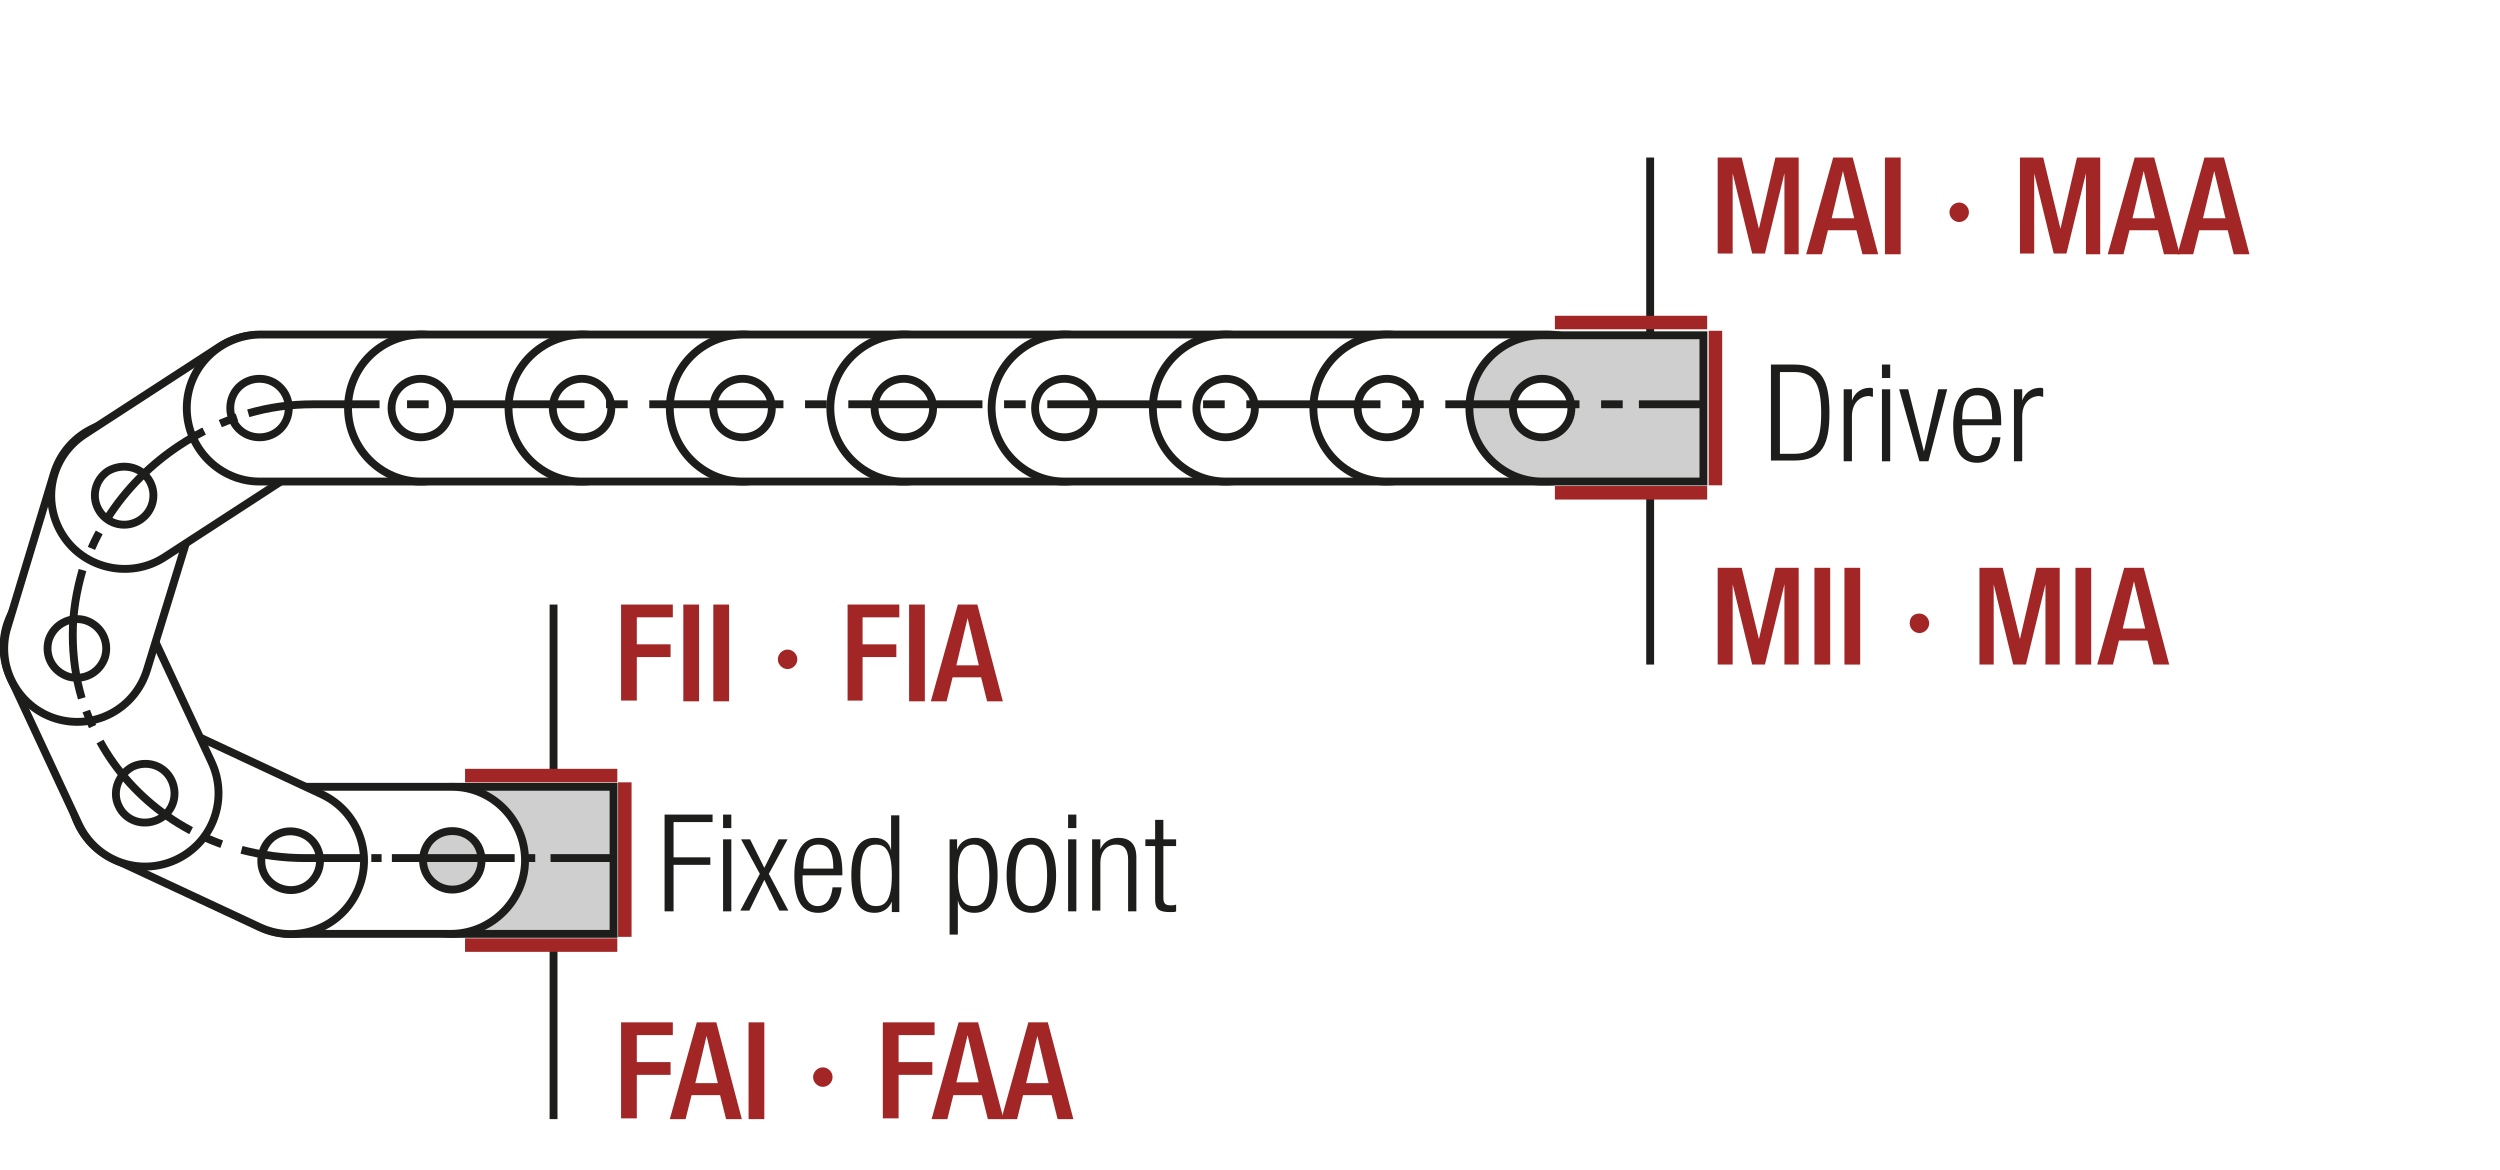
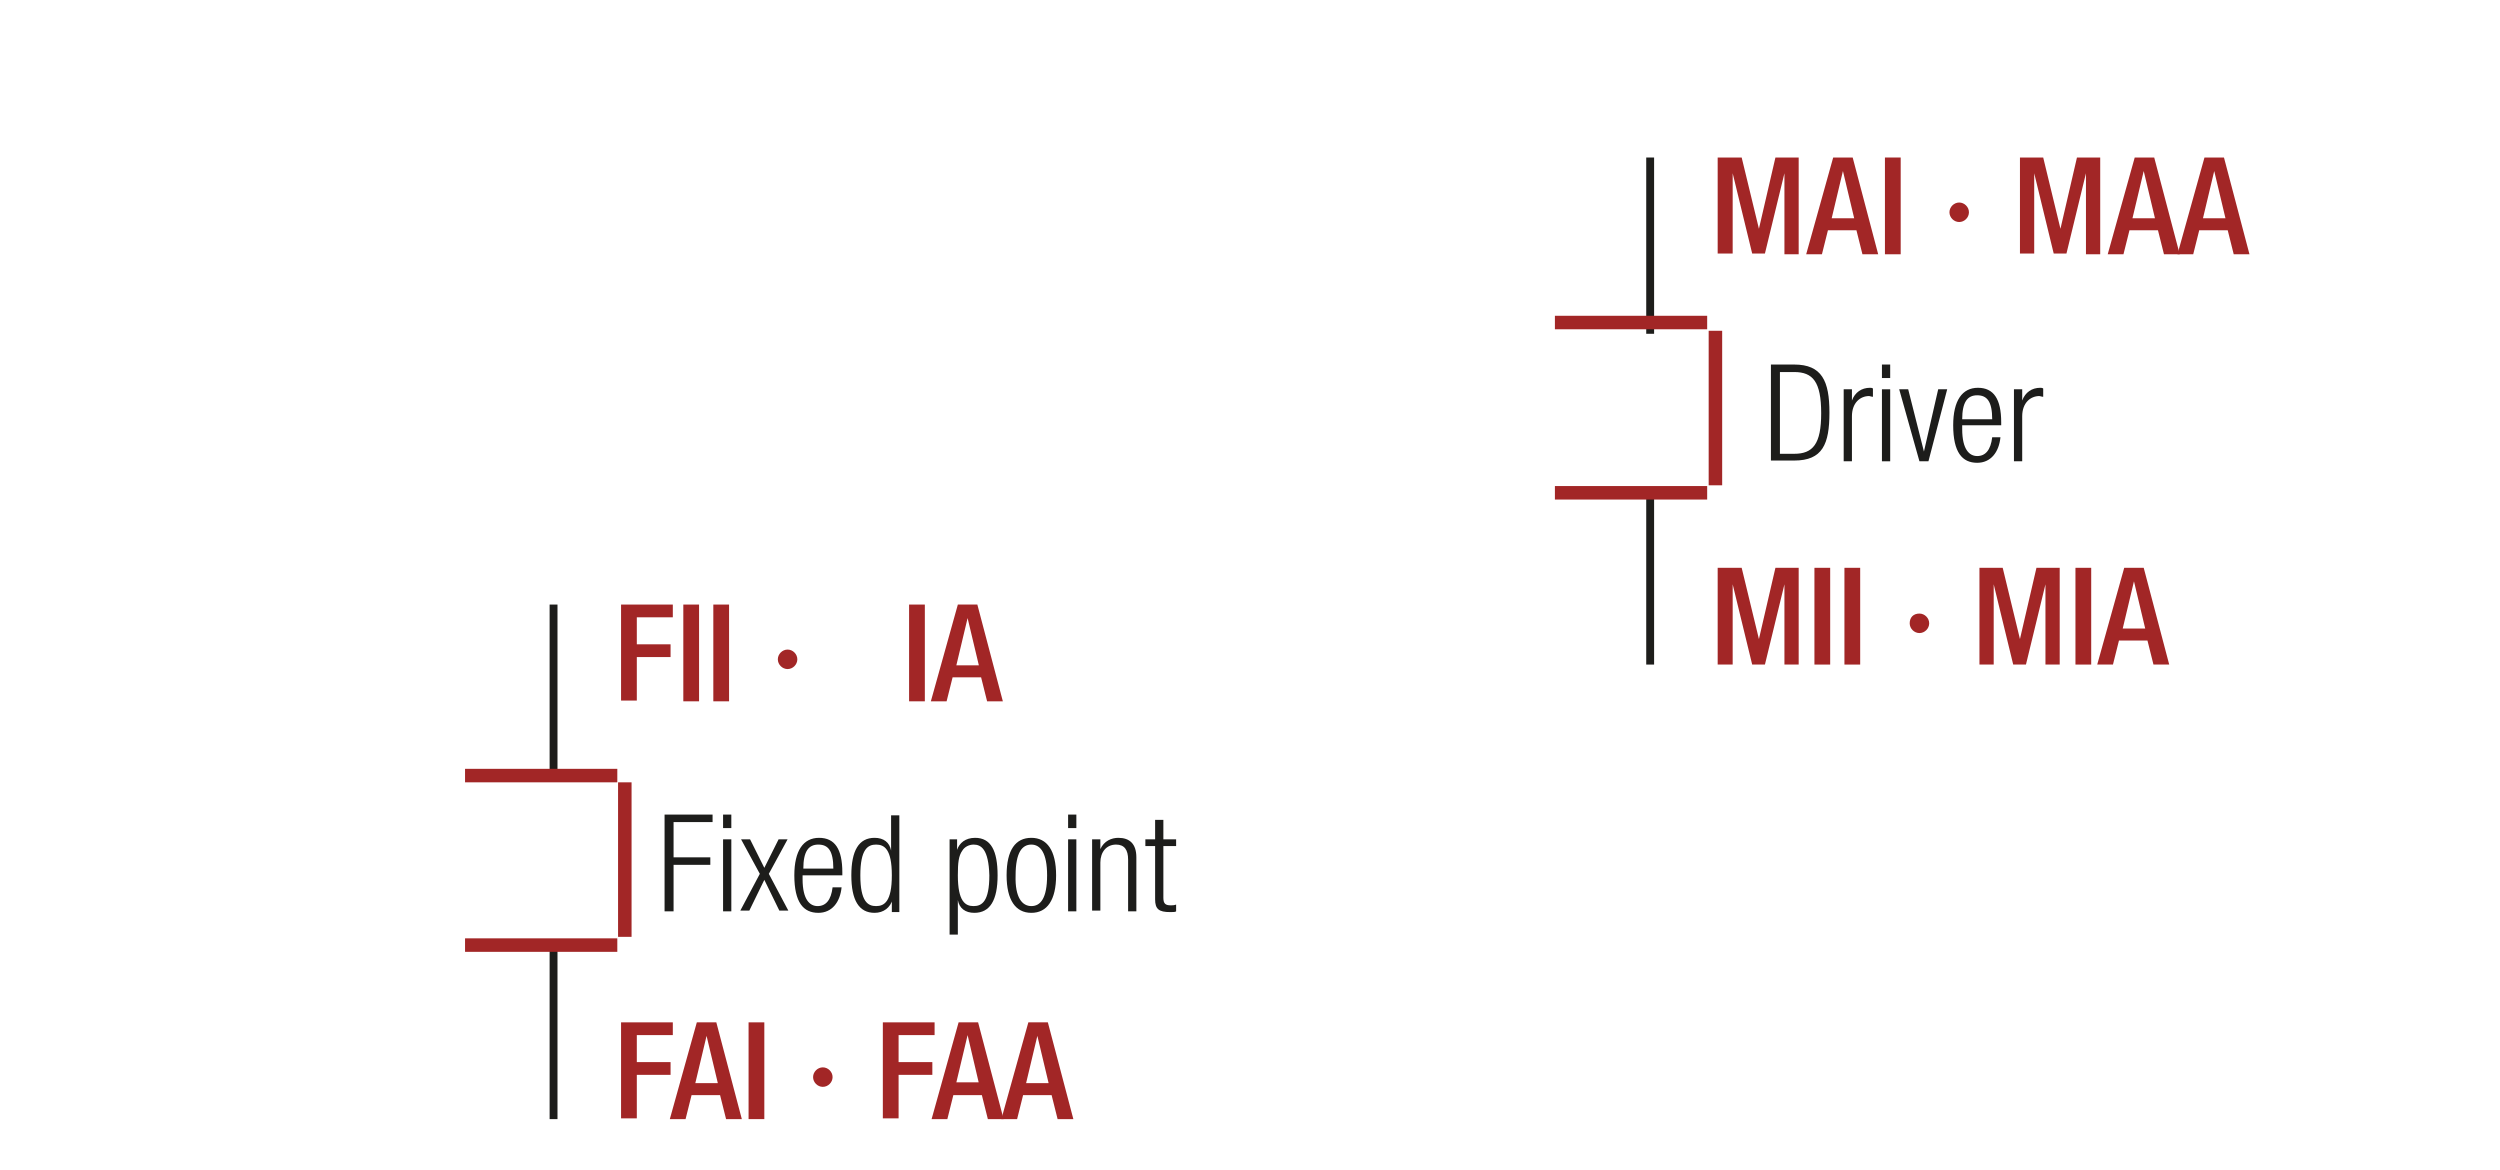
<svg xmlns="http://www.w3.org/2000/svg" xmlns:xlink="http://www.w3.org/1999/xlink" version="1.1" id="Ebene_1" x="0px" y="0px" width="333.3px" height="156px" viewBox="0 0 333.3 156" xml:space="preserve">
  <style type="text/css">
	.st0{fill:none;}
	.st1{fill:none;stroke:#1D1D1B;stroke-width:1.05;}
	.st2{fill:#1D1D1B;}
	.st3{clip-path:url(#SVGID_2_);fill:none;stroke:#1D1D1B;stroke-width:1.05;stroke-dasharray:4.266,4.266;}
	.st4{clip-path:url(#SVGID_2_);fill:none;stroke:#1D1D1B;stroke-width:1.05;}
	.st5{clip-path:url(#SVGID_2_);fill:#ECECEC;}
	.st6{clip-path:url(#SVGID_4_);fill:none;stroke:#1D1D1B;stroke-width:1.05;}
	.st7{fill:none;stroke:#1D1D1B;stroke-width:1.05;stroke-linejoin:round;}
	
		.st8{clip-path:url(#SVGID_6_);fill:none;stroke:#1D1D1B;stroke-width:1.05;stroke-linejoin:round;stroke-dasharray:17.712,2.712,2.712,2.712;stroke-dashoffset:20;}
	
		.st9{clip-path:url(#SVGID_6_);fill:none;stroke:#1D1D1B;stroke-width:1.05;stroke-linejoin:round;stroke-dasharray:20.835,5.835,5.835,5.835;stroke-dashoffset:26;}
	
		.st10{clip-path:url(#SVGID_6_);fill:none;stroke:#1D1D1B;stroke-width:1.05;stroke-linejoin:round;stroke-dasharray:20.907,5.907,5.907,5.907;stroke-dashoffset:26;}
	
		.st11{clip-path:url(#SVGID_6_);fill:none;stroke:#1D1D1B;stroke-width:1.05;stroke-linejoin:round;stroke-dasharray:17.427,2.427,2.427,2.427;stroke-dashoffset:19;}
	.st12{clip-path:url(#SVGID_6_);fill:none;stroke:#1D1D1B;stroke-width:1.05;stroke-linejoin:round;}
	
		.st13{clip-path:url(#SVGID_6_);fill:none;stroke:#1D1D1B;stroke-width:1.05;stroke-linejoin:round;stroke-dasharray:19.893,4.893,4.893,4.893;stroke-dashoffset:24;}
	
		.st14{clip-path:url(#SVGID_6_);fill:none;stroke:#1D1D1B;stroke-width:1.05;stroke-linejoin:round;stroke-dasharray:18.048,3.048,3.048,3.048;stroke-dashoffset:21;}
	.st15{fill:#FFFFFF;}
	.st16{fill:none;stroke:#1D1D1B;stroke-width:1.572;stroke-linecap:round;stroke-linejoin:round;stroke-dasharray:0,4.704;}
	.st17{fill:none;stroke:#1D1D1B;stroke-width:1.572;stroke-linecap:round;stroke-linejoin:round;}
	.st18{fill:none;stroke:#9C9B9B;stroke-width:1.572;stroke-linecap:round;stroke-linejoin:round;stroke-dasharray:0,4.704;}
	.st19{fill:none;stroke:#9C9B9B;stroke-width:1.572;stroke-linecap:round;stroke-linejoin:round;}
	.st20{fill:none;stroke:#9C9B9B;stroke-width:1.5;stroke-linecap:round;stroke-linejoin:round;stroke-dasharray:0,4.497;}
	.st21{fill:none;stroke:#9C9B9B;stroke-width:1.5;stroke-linecap:round;stroke-linejoin:round;}
	.st22{fill:none;stroke:#1D1D1B;stroke-width:1.5;stroke-linecap:round;stroke-linejoin:round;stroke-dasharray:0,4.497;}
	.st23{fill:none;stroke:#1D1D1B;stroke-width:1.5;stroke-linecap:round;stroke-linejoin:round;}
	.st24{clip-path:url(#SVGID_8_);fill:none;stroke:#1D1D1B;stroke-width:1.572;}
	.st25{fill:none;stroke:#A22626;stroke-width:6.174;}
	.st26{fill:none;stroke:#1D1D1B;stroke-width:1.5;}
	.st27{fill:none;stroke:#1D1D1B;stroke-width:1.572;stroke-linecap:round;stroke-linejoin:round;stroke-dasharray:0,5.166;}
	.st28{fill:none;stroke:#1D1D1B;stroke-width:1.5;stroke-linecap:round;stroke-linejoin:round;stroke-miterlimit:10;}
	.st29{fill:none;stroke:#1D1D1B;stroke-width:1.05;stroke-dasharray:9.192,0.192,0,0.192;stroke-dashoffset:9;}
	.st30{clip-path:url(#SVGID_10_);fill:#ECECEC;}
	.st31{clip-path:url(#SVGID_12_);fill:#ECECEC;}
	.st32{fill:none;stroke:#1D1D1B;stroke-width:1.05;stroke-dasharray:12.024,3.024,1.074,3.024;stroke-dashoffset:15;}
	.st33{fill:#ECECEC;}
	
		.st34{clip-path:url(#SVGID_14_);fill:none;stroke:#1D1D1B;stroke-width:1.5;stroke-linecap:round;stroke-linejoin:round;stroke-miterlimit:10;}
	.st35{fill:none;stroke:#1D1D1B;stroke-width:1.05;stroke-dasharray:12.009,3.009,1.059,3.009;stroke-dashoffset:15;}
	.st36{fill:none;stroke:#1D1D1B;stroke-width:1.05;stroke-dasharray:12.021,3.021,1.071,3.021;stroke-dashoffset:15;}
	.st37{clip-path:url(#SVGID_16_);fill:#FFFFFF;}
	.st38{clip-path:url(#SVGID_16_);fill:none;stroke:#1D1D1B;stroke-width:1.5;stroke-linecap:round;stroke-linejoin:round;}
	.st39{clip-path:url(#SVGID_18_);fill:none;stroke:#1D1D1B;stroke-width:1.5;stroke-linecap:round;stroke-linejoin:round;}
	.st40{clip-path:url(#SVGID_20_);fill:#FFFFFF;}
	.st41{clip-path:url(#SVGID_20_);fill:none;stroke:#1D1D1B;stroke-width:1.5;stroke-linecap:round;stroke-linejoin:round;}
	.st42{clip-path:url(#SVGID_22_);fill:none;stroke:#1D1D1B;stroke-width:1.5;stroke-linecap:round;stroke-linejoin:round;}
	.st43{fill:none;stroke:#1D1D1B;stroke-width:0.75;}
	
		.st44{clip-path:url(#SVGID_24_);fill:none;stroke:#1D1D1B;stroke-width:1.05;stroke-dasharray:12.567,3.567,1.617,3.567;stroke-dashoffset:16;}
	.st45{fill:none;stroke:#1D1D1B;stroke-width:1.05;stroke-dasharray:12.567,3.567,1.617,3.567;stroke-dashoffset:16;}
	.st46{fill:#A22626;}
	.st47{clip-path:url(#SVGID_26_);fill:none;stroke:#A22626;stroke-width:2.82;}
	.st48{clip-path:url(#SVGID_28_);fill:none;stroke:#A22626;stroke-width:2.82;}
	.st49{fill:#2D4D96;}
	
		.st50{clip-path:url(#SVGID_30_);fill:none;stroke:#1D1D1B;stroke-width:1.5;stroke-linecap:round;stroke-linejoin:round;stroke-dasharray:0,4.5;}
	.st51{clip-path:url(#SVGID_30_);fill:none;stroke:#1D1D1B;stroke-width:1.5;stroke-linecap:round;stroke-linejoin:round;}
	
		.st52{clip-path:url(#SVGID_32_);fill:none;stroke:#1D1D1B;stroke-width:1.5;stroke-linecap:round;stroke-linejoin:round;stroke-miterlimit:10;}
	.st53{clip-path:url(#SVGID_34_);fill:#ECECEC;}
	.st54{clip-path:url(#SVGID_36_);fill:#ECECEC;}
	
		.st55{clip-path:url(#SVGID_38_);fill:none;stroke:#1D1D1B;stroke-width:1.5;stroke-linecap:round;stroke-linejoin:round;stroke-miterlimit:10;}
	.st56{clip-path:url(#SVGID_40_);fill:#FFFFFF;}
	.st57{clip-path:url(#SVGID_40_);fill:none;stroke:#1D1D1B;stroke-width:1.5;stroke-linecap:round;stroke-linejoin:round;}
	.st58{clip-path:url(#SVGID_42_);fill:none;stroke:#1D1D1B;stroke-width:1.5;stroke-linecap:round;stroke-linejoin:round;}
	.st59{clip-path:url(#SVGID_44_);fill:#FFFFFF;}
	.st60{clip-path:url(#SVGID_44_);fill:none;stroke:#1D1D1B;stroke-width:1.5;stroke-linecap:round;stroke-linejoin:round;}
	.st61{clip-path:url(#SVGID_46_);fill:none;stroke:#1D1D1B;stroke-width:1.5;stroke-linecap:round;stroke-linejoin:round;}
	
		.st62{clip-path:url(#SVGID_48_);fill:none;stroke:#1D1D1B;stroke-width:1.05;stroke-dasharray:12.567,3.567,1.617,3.567;stroke-dashoffset:16;}
	.st63{clip-path:url(#SVGID_50_);fill:none;stroke:#A22626;stroke-width:2.82;}
	.st64{clip-path:url(#SVGID_52_);fill:none;stroke:#A22626;stroke-width:2.82;}
	
		.st65{clip-path:url(#SVGID_54_);fill:none;stroke:#1D1D1B;stroke-width:1.5;stroke-linecap:round;stroke-linejoin:round;stroke-dasharray:0,4.5;}
	.st66{clip-path:url(#SVGID_54_);fill:none;stroke:#1D1D1B;stroke-width:1.5;stroke-linecap:round;stroke-linejoin:round;}
	.st67{fill:none;stroke:#1D1D1B;stroke-width:1.5;stroke-linecap:round;stroke-linejoin:round;stroke-dasharray:6,3;}
	.st68{clip-path:url(#SVGID_56_);fill-rule:evenodd;clip-rule:evenodd;fill:#ECECEC;}
	.st69{clip-path:url(#SVGID_56_);fill:none;stroke:#1D1D1B;stroke-width:1.5;stroke-linecap:round;stroke-linejoin:round;}
	
		.st70{clip-path:url(#SVGID_56_);fill:none;stroke:#1D1D1B;stroke-width:1.5;stroke-linecap:round;stroke-linejoin:round;stroke-dasharray:6,3;}
	.st71{clip-path:url(#SVGID_56_);fill:#ECECEC;}
	.st72{clip-path:url(#SVGID_56_);fill:none;stroke:#1D1D1B;stroke-width:1.5;stroke-miterlimit:10;}
	.st73{clip-path:url(#SVGID_56_);fill:#FFFFFF;}
	
		.st74{clip-path:url(#SVGID_56_);fill:none;stroke:#1D1D1B;stroke-width:1.5;stroke-linecap:round;stroke-linejoin:round;stroke-miterlimit:10;}
	.st75{clip-path:url(#SVGID_56_);fill-rule:evenodd;clip-rule:evenodd;fill:#FFFFFF;}
	.st76{clip-path:url(#SVGID_56_);fill:#E19294;}
	.st77{clip-path:url(#SVGID_56_);fill:none;stroke:#1D1D1B;stroke-width:1.05;stroke-miterlimit:10;}
	.st78{clip-path:url(#SVGID_56_);fill:none;stroke:#1D1D1B;stroke-width:1.05;stroke-miterlimit:10;stroke-dasharray:0.612,1.752;}
	
		.st79{clip-path:url(#SVGID_56_);fill:none;stroke:#1D1D1B;stroke-width:1.05;stroke-miterlimit:10;stroke-dasharray:7.005,1.752,0.612,1.752;}
	.st80{clip-path:url(#SVGID_56_);fill:none;stroke:#1D1D1B;stroke-width:1.05;stroke-miterlimit:10;stroke-dasharray:0.834,2.385;}
	
		.st81{clip-path:url(#SVGID_56_);fill:none;stroke:#1D1D1B;stroke-width:1.05;stroke-miterlimit:10;stroke-dasharray:9.543,2.385,0.834,2.385;}
	.st82{fill:none;stroke:#1D1D1B;stroke-width:1.05;stroke-dasharray:12.372,3.372,1.422,4.872;stroke-dashoffset:15;}
	.st83{clip-path:url(#SVGID_58_);fill-rule:evenodd;clip-rule:evenodd;fill:#ECECEC;}
	.st84{clip-path:url(#SVGID_58_);fill:none;stroke:#1D1D1B;stroke-width:1.5;stroke-linecap:round;stroke-linejoin:round;}
	
		.st85{clip-path:url(#SVGID_58_);fill:none;stroke:#1D1D1B;stroke-width:1.5;stroke-linecap:round;stroke-linejoin:round;stroke-dasharray:6,3;}
	.st86{clip-path:url(#SVGID_58_);fill:#ECECEC;}
	.st87{clip-path:url(#SVGID_58_);fill:none;stroke:#1D1D1B;stroke-width:1.5;stroke-miterlimit:10;}
	.st88{clip-path:url(#SVGID_58_);fill:#FFFFFF;}
	
		.st89{clip-path:url(#SVGID_58_);fill:none;stroke:#1D1D1B;stroke-width:1.5;stroke-linecap:round;stroke-linejoin:round;stroke-miterlimit:10;}
	.st90{clip-path:url(#SVGID_58_);fill-rule:evenodd;clip-rule:evenodd;fill:#FFFFFF;}
	.st91{clip-path:url(#SVGID_58_);fill:#E19294;}
	.st92{clip-path:url(#SVGID_58_);fill:none;stroke:#1D1D1B;stroke-width:1.05;stroke-miterlimit:10;}
	.st93{clip-path:url(#SVGID_58_);fill:none;stroke:#1D1D1B;stroke-width:1.05;stroke-miterlimit:10;stroke-dasharray:0.612,1.752;}
	
		.st94{clip-path:url(#SVGID_58_);fill:none;stroke:#1D1D1B;stroke-width:1.05;stroke-miterlimit:10;stroke-dasharray:7.005,1.752,0.612,1.752;}
	.st95{clip-path:url(#SVGID_58_);fill:none;stroke:#1D1D1B;stroke-width:1.05;stroke-miterlimit:10;stroke-dasharray:0.834,2.385;}
	
		.st96{clip-path:url(#SVGID_58_);fill:none;stroke:#1D1D1B;stroke-width:1.05;stroke-miterlimit:10;stroke-dasharray:9.543,2.385,0.834,2.385;}
	.st97{fill:none;stroke:#1D1D1B;stroke-width:1.05;stroke-dasharray:11.949,2.949,0.999,4.449;stroke-dashoffset:14;}
	.st98{fill:none;stroke:#A22626;stroke-width:1.05;}
	.st99{fill:none;stroke:#1D1D1B;stroke-width:1.5;stroke-miterlimit:10;}
	.st100{clip-path:url(#SVGID_60_);fill:#FFFFFF;}
	.st101{clip-path:url(#SVGID_60_);fill:none;stroke:#1D1D1B;stroke-width:1.5;stroke-linecap:round;stroke-linejoin:round;}
	.st102{clip-path:url(#SVGID_60_);fill:#ECECEC;}
	
		.st103{clip-path:url(#SVGID_60_);fill:none;stroke:#1D1D1B;stroke-width:1.5;stroke-linecap:round;stroke-linejoin:round;stroke-miterlimit:10;}
	.st104{clip-path:url(#SVGID_60_);fill:none;stroke:#1D1D1B;stroke-width:1.5;stroke-miterlimit:10;}
	
		.st105{clip-path:url(#SVGID_60_);fill:none;stroke:#1D1D1B;stroke-width:1.5;stroke-linecap:round;stroke-linejoin:round;stroke-dasharray:6,3;}
	.st106{clip-path:url(#SVGID_60_);fill:none;stroke:#1D1D1B;stroke-width:1.05;stroke-miterlimit:10;}
	.st107{clip-path:url(#SVGID_60_);fill:none;stroke:#1D1D1B;stroke-width:1.05;stroke-miterlimit:10;stroke-dasharray:0.612,1.752;}
	
		.st108{clip-path:url(#SVGID_60_);fill:none;stroke:#1D1D1B;stroke-width:1.05;stroke-miterlimit:10;stroke-dasharray:7.005,1.752,0.612,1.752;}
	.st109{clip-path:url(#SVGID_60_);fill:none;stroke:#1D1D1B;stroke-width:1.05;stroke-miterlimit:10;stroke-dasharray:0.834,2.385;}
	
		.st110{clip-path:url(#SVGID_60_);fill:none;stroke:#1D1D1B;stroke-width:1.05;stroke-miterlimit:10;stroke-dasharray:9.543,2.385,0.834,2.385;}
	.st111{clip-path:url(#SVGID_60_);fill-rule:evenodd;clip-rule:evenodd;fill:#FFFFFF;}
	.st112{clip-path:url(#SVGID_60_);fill-rule:evenodd;clip-rule:evenodd;fill:#ECECEC;}
	.st113{clip-path:url(#SVGID_60_);fill:#E19294;}
	
		.st114{clip-path:url(#SVGID_62_);fill:none;stroke:#1D1D1B;stroke-width:1.05;stroke-dasharray:12.372,3.372,1.422,4.872;stroke-dashoffset:15;}
	.st115{clip-path:url(#SVGID_64_);fill:#FFFFFF;}
	.st116{clip-path:url(#SVGID_64_);fill:none;stroke:#1D1D1B;stroke-width:1.5;stroke-linecap:round;stroke-linejoin:round;}
	.st117{clip-path:url(#SVGID_64_);fill:#ECECEC;}
	
		.st118{clip-path:url(#SVGID_64_);fill:none;stroke:#1D1D1B;stroke-width:1.5;stroke-linecap:round;stroke-linejoin:round;stroke-miterlimit:10;}
	.st119{clip-path:url(#SVGID_64_);fill:none;stroke:#1D1D1B;stroke-width:1.5;stroke-miterlimit:10;}
	
		.st120{clip-path:url(#SVGID_64_);fill:none;stroke:#1D1D1B;stroke-width:1.5;stroke-linecap:round;stroke-linejoin:round;stroke-dasharray:6,3;}
	.st121{clip-path:url(#SVGID_64_);fill:none;stroke:#1D1D1B;stroke-width:1.05;stroke-miterlimit:10;}
	.st122{clip-path:url(#SVGID_64_);fill:none;stroke:#1D1D1B;stroke-width:1.05;stroke-miterlimit:10;stroke-dasharray:0.612,1.752;}
	
		.st123{clip-path:url(#SVGID_64_);fill:none;stroke:#1D1D1B;stroke-width:1.05;stroke-miterlimit:10;stroke-dasharray:7.005,1.752,0.612,1.752;}
	.st124{clip-path:url(#SVGID_64_);fill:none;stroke:#1D1D1B;stroke-width:1.05;stroke-miterlimit:10;stroke-dasharray:0.834,2.385;}
	
		.st125{clip-path:url(#SVGID_64_);fill:none;stroke:#1D1D1B;stroke-width:1.05;stroke-miterlimit:10;stroke-dasharray:9.543,2.385,0.834,2.385;}
	.st126{clip-path:url(#SVGID_64_);fill-rule:evenodd;clip-rule:evenodd;fill:#FFFFFF;}
	.st127{clip-path:url(#SVGID_64_);fill-rule:evenodd;clip-rule:evenodd;fill:#ECECEC;}
	.st128{clip-path:url(#SVGID_64_);fill:#E19294;}
	.st129{clip-path:url(#SVGID_66_);fill:#1D1D1B;}
	.st130{clip-path:url(#SVGID_68_);fill:#FFFFFF;}
	.st131{clip-path:url(#SVGID_68_);fill:none;stroke:#1D1D1B;stroke-width:1.5;stroke-linecap:round;stroke-linejoin:round;}
	.st132{clip-path:url(#SVGID_70_);fill:none;stroke:#1D1D1B;stroke-width:1.5;stroke-linecap:round;stroke-linejoin:round;}
	.st133{clip-path:url(#SVGID_72_);fill:#FFFFFF;}
	.st134{clip-path:url(#SVGID_72_);fill:none;stroke:#1D1D1B;stroke-width:1.5;stroke-linecap:round;stroke-linejoin:round;}
	.st135{clip-path:url(#SVGID_74_);fill:none;stroke:#1D1D1B;stroke-width:1.5;stroke-linecap:round;stroke-linejoin:round;}
	.st136{clip-path:url(#SVGID_76_);fill:#ECECEC;}
	
		.st137{clip-path:url(#SVGID_76_);fill:none;stroke:#1D1D1B;stroke-width:1.5;stroke-linecap:round;stroke-linejoin:round;stroke-miterlimit:10;}
	.st138{fill:none;stroke:#1D1D1B;stroke-width:1.05;stroke-linecap:round;stroke-linejoin:round;stroke-miterlimit:10;}
	
		.st139{clip-path:url(#SVGID_78_);fill:none;stroke:#1D1D1B;stroke-width:1.05;stroke-linecap:round;stroke-linejoin:round;stroke-miterlimit:10;}
	.st140{clip-path:url(#SVGID_78_);fill:#ECECEC;}
	
		.st141{clip-path:url(#SVGID_78_);fill:none;stroke:#1D1D1B;stroke-width:1.5;stroke-linecap:round;stroke-linejoin:round;stroke-miterlimit:10;}
	
		.st142{clip-path:url(#SVGID_80_);fill:none;stroke:#1D1D1B;stroke-width:1.05;stroke-linecap:round;stroke-linejoin:round;stroke-miterlimit:10;}
	.st143{clip-path:url(#SVGID_80_);fill:#ECECEC;}
	
		.st144{clip-path:url(#SVGID_80_);fill:none;stroke:#1D1D1B;stroke-width:1.5;stroke-linecap:round;stroke-linejoin:round;stroke-miterlimit:10;}
	
		.st145{clip-path:url(#SVGID_82_);fill:none;stroke:#1D1D1B;stroke-width:1.05;stroke-linecap:round;stroke-linejoin:round;stroke-miterlimit:10;}
	.st146{clip-path:url(#SVGID_82_);fill:#ECECEC;}
	
		.st147{clip-path:url(#SVGID_82_);fill:none;stroke:#1D1D1B;stroke-width:1.5;stroke-linecap:round;stroke-linejoin:round;stroke-miterlimit:10;}
	
		.st148{clip-path:url(#SVGID_84_);fill:none;stroke:#1D1D1B;stroke-width:1.05;stroke-linecap:round;stroke-linejoin:round;stroke-miterlimit:10;}
	
		.st149{clip-path:url(#SVGID_84_);fill:none;stroke:#1D1D1B;stroke-width:1.05;stroke-dasharray:11.484,2.484,0.534,2.484;stroke-dashoffset:13;}
	.st150{fill:none;stroke:#1D1D1B;stroke-width:1.05;stroke-dasharray:11.484,2.484,0.534,2.484;stroke-dashoffset:13;}
	.st151{clip-path:url(#SVGID_86_);fill:#ECECEC;}
	
		.st152{clip-path:url(#SVGID_86_);fill:none;stroke:#1D1D1B;stroke-width:1.5;stroke-linecap:round;stroke-linejoin:round;stroke-miterlimit:10;}
	
		.st153{clip-path:url(#SVGID_88_);fill:none;stroke:#1D1D1B;stroke-width:1.05;stroke-linecap:round;stroke-linejoin:round;stroke-miterlimit:10;}
	
		.st154{clip-path:url(#SVGID_88_);fill:none;stroke:#1D1D1B;stroke-width:1.05;stroke-dasharray:12.111,3.111,1.161,4.611;stroke-dashoffset:15;}
	.st155{clip-path:url(#SVGID_88_);fill:#ECECEC;}
	
		.st156{clip-path:url(#SVGID_88_);fill:none;stroke:#1D1D1B;stroke-width:1.5;stroke-linecap:round;stroke-linejoin:round;stroke-miterlimit:10;}
	
		.st157{clip-path:url(#SVGID_90_);fill:none;stroke:#1D1D1B;stroke-width:1.05;stroke-linecap:round;stroke-linejoin:round;stroke-miterlimit:10;}
	
		.st158{clip-path:url(#SVGID_90_);fill:none;stroke:#1D1D1B;stroke-width:1.05;stroke-dasharray:12.111,3.111,1.161,4.611;stroke-dashoffset:15;}
	.st159{clip-path:url(#SVGID_90_);fill:#ECECEC;}
	
		.st160{clip-path:url(#SVGID_90_);fill:none;stroke:#1D1D1B;stroke-width:1.5;stroke-linecap:round;stroke-linejoin:round;stroke-miterlimit:10;}
	
		.st161{clip-path:url(#SVGID_92_);fill:none;stroke:#1D1D1B;stroke-width:1.05;stroke-linecap:round;stroke-linejoin:round;stroke-miterlimit:10;}
	
		.st162{clip-path:url(#SVGID_92_);fill:none;stroke:#1D1D1B;stroke-width:1.05;stroke-dasharray:12.111,3.111,1.161,4.611;stroke-dashoffset:15;}
	.st163{clip-path:url(#SVGID_94_);fill:#1D1D1B;}
	.st164{fill:none;stroke:#1D1D1B;stroke-width:1.05;stroke-dasharray:12.09,3.09,1.14,3.09;stroke-dashoffset:15;}
	.st165{fill:none;stroke:#1D1D1B;stroke-width:1.05;stroke-dasharray:11.526,2.526,0.576,2.526;stroke-dashoffset:14;}
	.st166{fill:none;stroke:#1D1D1B;stroke-width:1.05;stroke-dasharray:12.03,3.03,1.08,4.53;stroke-dashoffset:15;}
	.st167{fill:none;stroke:#1D1D1B;stroke-width:1.05;stroke-dasharray:12.102,3.102,1.152,3.102;stroke-dashoffset:15;}
	.st168{fill:none;stroke:#1D1D1B;stroke-width:1.05;stroke-dasharray:11.538,2.538,0.588,2.538;stroke-dashoffset:14;}
	.st169{fill:none;stroke:#1D1D1B;stroke-width:1.05;stroke-dasharray:12.189,3.189,1.239,4.689;stroke-dashoffset:15;}
	.st170{fill:none;stroke:#1D1D1B;stroke-width:3;}
	.st171{fill:#E9EAF5;}
	.st172{fill:none;stroke:#9C9B9B;stroke-width:0.6;stroke-miterlimit:10;stroke-dasharray:2.394,2.394;}
	.st173{fill:none;stroke:#9C9B9B;stroke-width:0.6;stroke-miterlimit:10;stroke-dasharray:2.406,2.406;}
	.st174{fill:none;stroke:#9C9B9B;stroke-width:0.6;stroke-miterlimit:10;}
	.st175{filter:url(#Adobe_OpacityMaskFilter);}
	.st176{clip-path:url(#SVGID_96_);fill:url(#SVGID_98_);}
	.st177{clip-path:url(#SVGID_96_);mask:url(#SVGID_97_);}
	.st178{clip-path:url(#SVGID_100_);fill:#2D4D96;}
	.st179{clip-path:url(#SVGID_100_);fill:none;stroke:#1D1D1B;stroke-width:0.615;stroke-miterlimit:10;}
	.st180{filter:url(#Adobe_OpacityMaskFilter_1_);}
	.st181{clip-path:url(#SVGID_96_);fill:url(#SVGID_102_);}
	.st182{clip-path:url(#SVGID_96_);mask:url(#SVGID_101_);}
	.st183{clip-path:url(#SVGID_104_);fill:#2D4D96;}
	.st184{clip-path:url(#SVGID_104_);fill:none;stroke:#1D1D1B;stroke-width:0.615;stroke-miterlimit:10;}
	.st185{filter:url(#Adobe_OpacityMaskFilter_2_);}
	.st186{clip-path:url(#SVGID_96_);fill:url(#SVGID_106_);}
	.st187{clip-path:url(#SVGID_96_);mask:url(#SVGID_105_);}
	.st188{clip-path:url(#SVGID_108_);fill:#2D4D96;}
	.st189{clip-path:url(#SVGID_108_);fill:none;stroke:#1D1D1B;stroke-width:0.615;stroke-miterlimit:10;}
	.st190{clip-path:url(#SVGID_110_);fill:#FFFFFF;}
	.st191{clip-path:url(#SVGID_110_);fill:none;stroke:#1D1D1B;stroke-width:1.5;stroke-linecap:round;stroke-linejoin:round;}
	.st192{clip-path:url(#SVGID_112_);fill:none;stroke:#1D1D1B;stroke-width:1.5;stroke-linecap:round;stroke-linejoin:round;}
	.st193{clip-path:url(#SVGID_114_);fill:#FFFFFF;}
	.st194{clip-path:url(#SVGID_114_);fill:none;stroke:#1D1D1B;stroke-width:1.5;stroke-linecap:round;stroke-linejoin:round;}
	.st195{clip-path:url(#SVGID_116_);fill:none;stroke:#1D1D1B;stroke-width:1.5;stroke-linecap:round;stroke-linejoin:round;}
	.st196{clip-path:url(#SVGID_118_);fill:#ECECEC;}
	
		.st197{clip-path:url(#SVGID_118_);fill:none;stroke:#1D1D1B;stroke-width:1.5;stroke-linecap:round;stroke-linejoin:round;stroke-miterlimit:10;}
	
		.st198{clip-path:url(#SVGID_120_);fill:none;stroke:#1D1D1B;stroke-width:1.5;stroke-linecap:round;stroke-linejoin:round;stroke-miterlimit:10;}
	.st199{clip-path:url(#SVGID_120_);fill:#ECECEC;}
	
		.st200{clip-path:url(#SVGID_122_);fill:none;stroke:#1D1D1B;stroke-width:1.5;stroke-linecap:round;stroke-linejoin:round;stroke-miterlimit:10;}
	.st201{clip-path:url(#SVGID_122_);fill:#ECECEC;}
	
		.st202{clip-path:url(#SVGID_124_);fill:none;stroke:#1D1D1B;stroke-width:1.5;stroke-linecap:round;stroke-linejoin:round;stroke-miterlimit:10;}
	.st203{clip-path:url(#SVGID_124_);fill:#ECECEC;}
	
		.st204{clip-path:url(#SVGID_126_);fill:none;stroke:#1D1D1B;stroke-width:1.5;stroke-linecap:round;stroke-linejoin:round;stroke-miterlimit:10;}
	.st205{clip-path:url(#SVGID_126_);fill:#ECECEC;}
	
		.st206{clip-path:url(#SVGID_128_);fill:none;stroke:#1D1D1B;stroke-width:1.5;stroke-linecap:round;stroke-linejoin:round;stroke-miterlimit:10;}
	.st207{clip-path:url(#SVGID_128_);fill:#ECECEC;}
	
		.st208{clip-path:url(#SVGID_130_);fill:none;stroke:#1D1D1B;stroke-width:1.5;stroke-linecap:round;stroke-linejoin:round;stroke-miterlimit:10;}
	.st209{clip-path:url(#SVGID_130_);fill:#ECECEC;}
	
		.st210{clip-path:url(#SVGID_132_);fill:none;stroke:#1D1D1B;stroke-width:1.5;stroke-linecap:round;stroke-linejoin:round;stroke-miterlimit:10;}
	
		.st211{clip-path:url(#SVGID_132_);fill:none;stroke:#1D1D1B;stroke-width:1.05;stroke-dasharray:16.206,2.706,4.206,2.706;stroke-dashoffset:18;}
	.st212{fill:none;stroke:#1D1D1B;stroke-width:1.5;stroke-linecap:round;stroke-linejoin:round;stroke-dasharray:0,3.009;}
	.st213{clip-path:url(#SVGID_134_);fill:#1D1D1B;}
	.st214{clip-path:url(#SVGID_136_);fill:#1D1D1B;}
	.st215{fill:none;stroke:#1D1D1B;stroke-width:1.05;stroke-dasharray:11.511,2.511,0.561,2.511;stroke-dashoffset:14;}
	.st216{clip-path:url(#SVGID_138_);fill:#1D1D1B;}
	.st217{clip-path:url(#SVGID_140_);fill:#1D1D1B;}
	.st218{clip-path:url(#SVGID_142_);fill:#1D1D1B;}
	.st219{clip-path:url(#SVGID_144_);fill:#1D1D1B;}
	.st220{clip-path:url(#SVGID_146_);fill:#1D1D1B;}
	.st221{fill:none;stroke:#9C9B9B;stroke-width:0.6;stroke-miterlimit:10;stroke-dasharray:2.388,2.388;}
	.st222{filter:url(#Adobe_OpacityMaskFilter_3_);}
	.st223{clip-path:url(#SVGID_148_);fill:url(#SVGID_150_);}
	.st224{clip-path:url(#SVGID_148_);mask:url(#SVGID_149_);}
	.st225{clip-path:url(#SVGID_152_);fill:#2D4D96;}
	.st226{clip-path:url(#SVGID_152_);fill:none;stroke:#1D1D1B;stroke-width:0.615;stroke-miterlimit:10;}
	.st227{filter:url(#Adobe_OpacityMaskFilter_4_);}
	.st228{clip-path:url(#SVGID_148_);fill:url(#SVGID_154_);}
	.st229{clip-path:url(#SVGID_148_);mask:url(#SVGID_153_);}
	.st230{clip-path:url(#SVGID_156_);fill:#2D4D96;}
	.st231{clip-path:url(#SVGID_156_);fill:none;stroke:#1D1D1B;stroke-width:0.615;stroke-miterlimit:10;}
	.st232{filter:url(#Adobe_OpacityMaskFilter_5_);}
	.st233{clip-path:url(#SVGID_148_);fill:url(#SVGID_158_);}
	.st234{clip-path:url(#SVGID_148_);mask:url(#SVGID_157_);}
	.st235{clip-path:url(#SVGID_160_);fill:#2D4D96;}
	.st236{clip-path:url(#SVGID_160_);fill:none;stroke:#1D1D1B;stroke-width:0.615;stroke-miterlimit:10;}
	.st237{fill:none;stroke:#1D1D1B;stroke-width:1.05;stroke-dasharray:11.919,2.919,0.969,2.919;stroke-dashoffset:14;}
	.st238{fill:none;stroke:#1D1D1B;stroke-width:1.05;stroke-dasharray:11.772,2.772,0.822,2.772;stroke-dashoffset:14;}
	.st239{fill:none;stroke:#1D1D1B;stroke-width:1.05;stroke-dasharray:11.865,2.865,0.915,2.865;stroke-dashoffset:14;}
	.st240{filter:url(#Adobe_OpacityMaskFilter_6_);}
	.st241{clip-path:url(#SVGID_162_);fill:url(#SVGID_164_);}
	.st242{clip-path:url(#SVGID_162_);mask:url(#SVGID_163_);}
	.st243{clip-path:url(#SVGID_166_);fill:#2D4D96;}
	.st244{clip-path:url(#SVGID_166_);fill:none;stroke:#1D1D1B;stroke-width:0.615;stroke-miterlimit:10;}
	.st245{filter:url(#Adobe_OpacityMaskFilter_7_);}
	.st246{clip-path:url(#SVGID_162_);fill:url(#SVGID_168_);}
	.st247{clip-path:url(#SVGID_162_);mask:url(#SVGID_167_);}
	.st248{clip-path:url(#SVGID_170_);fill:#2D4D96;}
	.st249{clip-path:url(#SVGID_170_);fill:none;stroke:#1D1D1B;stroke-width:0.615;stroke-miterlimit:10;}
	.st250{filter:url(#Adobe_OpacityMaskFilter_8_);}
	.st251{clip-path:url(#SVGID_162_);fill:url(#SVGID_172_);}
	.st252{clip-path:url(#SVGID_162_);mask:url(#SVGID_171_);}
	.st253{clip-path:url(#SVGID_174_);fill:#2D4D96;}
	.st254{clip-path:url(#SVGID_174_);fill:none;stroke:#1D1D1B;stroke-width:0.615;stroke-miterlimit:10;}
	.st255{clip-path:url(#SVGID_176_);fill:#1D1D1B;}
	.st256{clip-path:url(#SVGID_178_);fill:#1D1D1B;}
	.st257{clip-path:url(#SVGID_180_);fill:#1D1D1B;}
	.st258{clip-path:url(#SVGID_182_);fill:#1D1D1B;}
	.st259{clip-path:url(#SVGID_184_);fill:#1D1D1B;}
	.st260{clip-path:url(#SVGID_186_);fill:#1D1D1B;}
	.st261{clip-path:url(#SVGID_188_);fill:#1D1D1B;}
	.st262{clip-path:url(#SVGID_190_);fill:#1D1D1B;}
	.st263{clip-path:url(#SVGID_192_);fill:#1D1D1B;}
	.st264{clip-path:url(#SVGID_194_);fill:#1D1D1B;}
	.st265{clip-path:url(#SVGID_196_);fill:#1D1D1B;}
	.st266{clip-path:url(#SVGID_198_);fill:#1D1D1B;}
	.st267{clip-path:url(#SVGID_200_);fill:#1D1D1B;}
	.st268{clip-path:url(#SVGID_202_);fill:#1D1D1B;}
	.st269{clip-path:url(#SVGID_204_);fill:#1D1D1B;}
	.st270{clip-path:url(#SVGID_206_);fill:#1D1D1B;}
	.st271{clip-path:url(#SVGID_208_);fill:#1D1D1B;}
	.st272{clip-path:url(#SVGID_210_);fill:#1D1D1B;}
	.st273{clip-path:url(#SVGID_212_);fill:#1D1D1B;}
	.st274{clip-path:url(#SVGID_214_);fill:#1D1D1B;}
	.st275{clip-path:url(#SVGID_216_);fill:#1D1D1B;}
	.st276{clip-path:url(#SVGID_218_);fill:#1D1D1B;}
	.st277{clip-path:url(#SVGID_220_);fill:#1D1D1B;}
	
		.st278{clip-path:url(#SVGID_222_);fill:none;stroke:#1D1D1B;stroke-width:1.5;stroke-linecap:round;stroke-linejoin:round;stroke-miterlimit:10;}
	.st279{fill:none;stroke:#1D1D1B;stroke-width:1.05;stroke-dasharray:12.213,3.213,1.263,4.713;stroke-dashoffset:15;}
	.st280{fill:none;stroke:#1D1D1B;stroke-width:0.615;stroke-miterlimit:10;}
	.st281{clip-path:url(#SVGID_224_);fill:#FFFFFF;}
	.st282{clip-path:url(#SVGID_224_);fill:none;stroke:#1D1D1B;stroke-width:1.5;stroke-linecap:round;stroke-linejoin:round;}
	.st283{clip-path:url(#SVGID_226_);fill:none;stroke:#1D1D1B;stroke-width:1.5;stroke-linecap:round;stroke-linejoin:round;}
	.st284{clip-path:url(#SVGID_228_);fill:#FFFFFF;}
	.st285{clip-path:url(#SVGID_228_);fill:none;stroke:#1D1D1B;stroke-width:1.5;stroke-linecap:round;stroke-linejoin:round;}
	.st286{clip-path:url(#SVGID_230_);fill:none;stroke:#1D1D1B;stroke-width:1.5;stroke-linecap:round;stroke-linejoin:round;}
	.st287{clip-path:url(#SVGID_232_);fill:#ECECEC;}
	
		.st288{clip-path:url(#SVGID_232_);fill:none;stroke:#1D1D1B;stroke-width:1.5;stroke-linecap:round;stroke-linejoin:round;stroke-miterlimit:10;}
	
		.st289{clip-path:url(#SVGID_234_);fill:none;stroke:#1D1D1B;stroke-width:1.5;stroke-linecap:round;stroke-linejoin:round;stroke-miterlimit:10;}
	.st290{clip-path:url(#SVGID_234_);fill:#ECECEC;}
	
		.st291{clip-path:url(#SVGID_236_);fill:none;stroke:#1D1D1B;stroke-width:1.5;stroke-linecap:round;stroke-linejoin:round;stroke-miterlimit:10;}
	.st292{clip-path:url(#SVGID_236_);fill:#ECECEC;}
	
		.st293{clip-path:url(#SVGID_238_);fill:none;stroke:#1D1D1B;stroke-width:1.5;stroke-linecap:round;stroke-linejoin:round;stroke-miterlimit:10;}
	.st294{clip-path:url(#SVGID_238_);fill:#ECECEC;}
	
		.st295{clip-path:url(#SVGID_240_);fill:none;stroke:#1D1D1B;stroke-width:1.5;stroke-linecap:round;stroke-linejoin:round;stroke-miterlimit:10;}
	.st296{clip-path:url(#SVGID_240_);fill:#ECECEC;}
	
		.st297{clip-path:url(#SVGID_242_);fill:none;stroke:#1D1D1B;stroke-width:1.5;stroke-linecap:round;stroke-linejoin:round;stroke-miterlimit:10;}
	.st298{clip-path:url(#SVGID_242_);fill:#ECECEC;}
	
		.st299{clip-path:url(#SVGID_244_);fill:none;stroke:#1D1D1B;stroke-width:1.5;stroke-linecap:round;stroke-linejoin:round;stroke-miterlimit:10;}
	.st300{clip-path:url(#SVGID_244_);fill:#ECECEC;}
	
		.st301{clip-path:url(#SVGID_246_);fill:none;stroke:#1D1D1B;stroke-width:1.5;stroke-linecap:round;stroke-linejoin:round;stroke-miterlimit:10;}
	.st302{fill:none;stroke:#1D1D1B;stroke-width:1.05;stroke-dasharray:16.23,2.73,4.23,2.73;stroke-dashoffset:18;}
	.st303{fill:none;stroke:#1D1D1B;stroke-width:1.05;stroke-linecap:round;stroke-linejoin:round;stroke-dasharray:0,2.136;}
	.st304{fill:none;stroke:#1D1D1B;stroke-width:1.05;stroke-linecap:round;stroke-linejoin:round;}
	.st305{clip-path:url(#SVGID_248_);fill:#1D1D1B;}
	.st306{clip-path:url(#SVGID_250_);fill:#1D1D1B;}
	.st307{clip-path:url(#SVGID_252_);fill:#1D1D1B;}
	.st308{clip-path:url(#SVGID_254_);fill:#1D1D1B;}
	.st309{fill:none;stroke:#1D1D1B;stroke-width:1.05;stroke-dasharray:11.523,2.523,0.573,2.523;stroke-dashoffset:14;}
	.st310{clip-path:url(#SVGID_256_);fill:#1D1D1B;}
	.st311{clip-path:url(#SVGID_258_);fill:#1D1D1B;}
	.st312{clip-path:url(#SVGID_260_);fill:#1D1D1B;}
	.st313{clip-path:url(#SVGID_262_);fill:#1D1D1B;}
	.st314{clip-path:url(#SVGID_264_);fill:#1D1D1B;}
	.st315{clip-path:url(#SVGID_266_);fill:#1D1D1B;}
	.st316{clip-path:url(#SVGID_268_);fill:#1D1D1B;}
	.st317{clip-path:url(#SVGID_270_);fill:#1D1D1B;}
	.st318{clip-path:url(#SVGID_272_);fill:#1D1D1B;}
	.st319{clip-path:url(#SVGID_274_);fill:#1D1D1B;}
	.st320{clip-path:url(#SVGID_276_);fill:#1D1D1B;}
	.st321{clip-path:url(#SVGID_278_);fill:#1D1D1B;}
	.st322{fill:none;stroke:#1D1D1B;stroke-width:1.05;stroke-dasharray:11.877,2.877,0.927,2.877;stroke-dashoffset:14;}
	.st323{fill:none;stroke:#1D1D1B;stroke-width:1.05;stroke-dasharray:11.907,2.907,0.957,2.907;stroke-dashoffset:14;}
	.st324{clip-path:url(#SVGID_280_);fill:#1D1D1B;}
	.st325{clip-path:url(#SVGID_282_);fill:#1D1D1B;}
	.st326{clip-path:url(#SVGID_284_);fill:#1D1D1B;}
	.st327{clip-path:url(#SVGID_286_);fill:#1D1D1B;}
	.st328{clip-path:url(#SVGID_288_);fill:#1D1D1B;}
	.st329{clip-path:url(#SVGID_290_);fill:#1D1D1B;}
	.st330{clip-path:url(#SVGID_292_);fill:#1D1D1B;}
	.st331{clip-path:url(#SVGID_294_);fill:#1D1D1B;}
	.st332{clip-path:url(#SVGID_296_);fill:#1D1D1B;}
	.st333{clip-path:url(#SVGID_298_);fill:#1D1D1B;}
	.st334{clip-path:url(#SVGID_300_);fill:#1D1D1B;}
	.st335{clip-path:url(#SVGID_302_);fill:#1D1D1B;}
	.st336{clip-path:url(#SVGID_304_);fill:#1D1D1B;}
	.st337{clip-path:url(#SVGID_306_);fill:#1D1D1B;}
	.st338{clip-path:url(#SVGID_308_);fill:#1D1D1B;}
	.st339{clip-path:url(#SVGID_310_);fill:#1D1D1B;}
	.st340{clip-path:url(#SVGID_312_);fill:#FFFFFF;}
	.st341{clip-path:url(#SVGID_312_);fill:none;stroke:#1D1D1B;stroke-width:1.5;stroke-linecap:round;stroke-linejoin:round;}
	.st342{clip-path:url(#SVGID_314_);fill:none;stroke:#1D1D1B;stroke-width:1.5;stroke-linecap:round;stroke-linejoin:round;}
	.st343{clip-path:url(#SVGID_316_);fill:#FFFFFF;}
	.st344{clip-path:url(#SVGID_316_);fill:none;stroke:#1D1D1B;stroke-width:1.5;stroke-linecap:round;stroke-linejoin:round;}
	.st345{clip-path:url(#SVGID_318_);fill:none;stroke:#1D1D1B;stroke-width:1.5;stroke-linecap:round;stroke-linejoin:round;}
	.st346{clip-path:url(#SVGID_320_);fill:#ECECEC;}
	
		.st347{clip-path:url(#SVGID_320_);fill:none;stroke:#1D1D1B;stroke-width:1.5;stroke-linecap:round;stroke-linejoin:round;stroke-miterlimit:10;}
	
		.st348{clip-path:url(#SVGID_322_);fill:none;stroke:#1D1D1B;stroke-width:1.05;stroke-linecap:round;stroke-linejoin:round;stroke-miterlimit:10;}
	.st349{clip-path:url(#SVGID_322_);fill:#ECECEC;}
	
		.st350{clip-path:url(#SVGID_322_);fill:none;stroke:#1D1D1B;stroke-width:1.5;stroke-linecap:round;stroke-linejoin:round;stroke-miterlimit:10;}
	
		.st351{clip-path:url(#SVGID_324_);fill:none;stroke:#1D1D1B;stroke-width:1.05;stroke-linecap:round;stroke-linejoin:round;stroke-miterlimit:10;}
	.st352{clip-path:url(#SVGID_324_);fill:#ECECEC;}
	
		.st353{clip-path:url(#SVGID_324_);fill:none;stroke:#1D1D1B;stroke-width:1.5;stroke-linecap:round;stroke-linejoin:round;stroke-miterlimit:10;}
	
		.st354{clip-path:url(#SVGID_326_);fill:none;stroke:#1D1D1B;stroke-width:1.05;stroke-linecap:round;stroke-linejoin:round;stroke-miterlimit:10;}
	.st355{clip-path:url(#SVGID_326_);fill:#ECECEC;}
	
		.st356{clip-path:url(#SVGID_326_);fill:none;stroke:#1D1D1B;stroke-width:1.5;stroke-linecap:round;stroke-linejoin:round;stroke-miterlimit:10;}
	
		.st357{clip-path:url(#SVGID_328_);fill:none;stroke:#1D1D1B;stroke-width:1.05;stroke-linecap:round;stroke-linejoin:round;stroke-miterlimit:10;}
	
		.st358{clip-path:url(#SVGID_328_);fill:none;stroke:#1D1D1B;stroke-width:1.05;stroke-dasharray:11.484,2.484,0.534,2.484;stroke-dashoffset:13;}
	.st359{clip-path:url(#SVGID_330_);fill:#ECECEC;}
	
		.st360{clip-path:url(#SVGID_330_);fill:none;stroke:#1D1D1B;stroke-width:1.5;stroke-linecap:round;stroke-linejoin:round;stroke-miterlimit:10;}
	
		.st361{clip-path:url(#SVGID_332_);fill:none;stroke:#1D1D1B;stroke-width:1.05;stroke-linecap:round;stroke-linejoin:round;stroke-miterlimit:10;}
	
		.st362{clip-path:url(#SVGID_332_);fill:none;stroke:#1D1D1B;stroke-width:1.05;stroke-dasharray:12.111,3.111,1.161,4.611;stroke-dashoffset:15;}
	.st363{clip-path:url(#SVGID_332_);fill:#ECECEC;}
	
		.st364{clip-path:url(#SVGID_332_);fill:none;stroke:#1D1D1B;stroke-width:1.5;stroke-linecap:round;stroke-linejoin:round;stroke-miterlimit:10;}
	
		.st365{clip-path:url(#SVGID_334_);fill:none;stroke:#1D1D1B;stroke-width:1.05;stroke-linecap:round;stroke-linejoin:round;stroke-miterlimit:10;}
	
		.st366{clip-path:url(#SVGID_334_);fill:none;stroke:#1D1D1B;stroke-width:1.05;stroke-dasharray:12.111,3.111,1.161,4.611;stroke-dashoffset:15;}
	.st367{clip-path:url(#SVGID_334_);fill:#ECECEC;}
	
		.st368{clip-path:url(#SVGID_334_);fill:none;stroke:#1D1D1B;stroke-width:1.5;stroke-linecap:round;stroke-linejoin:round;stroke-miterlimit:10;}
	
		.st369{clip-path:url(#SVGID_336_);fill:none;stroke:#1D1D1B;stroke-width:1.05;stroke-linecap:round;stroke-linejoin:round;stroke-miterlimit:10;}
	
		.st370{clip-path:url(#SVGID_336_);fill:none;stroke:#1D1D1B;stroke-width:1.05;stroke-dasharray:12.111,3.111,1.161,4.611;stroke-dashoffset:15;}
	.st371{clip-path:url(#SVGID_338_);fill:#1D1D1B;}
	.st372{filter:url(#Adobe_OpacityMaskFilter_9_);}
	.st373{clip-path:url(#SVGID_340_);fill:url(#SVGID_342_);}
	.st374{clip-path:url(#SVGID_340_);mask:url(#SVGID_341_);}
	.st375{clip-path:url(#SVGID_344_);fill:#2D4D96;}
	.st376{clip-path:url(#SVGID_344_);fill:none;stroke:#1D1D1B;stroke-width:0.615;stroke-miterlimit:10;}
	.st377{filter:url(#Adobe_OpacityMaskFilter_10_);}
	.st378{clip-path:url(#SVGID_340_);fill:url(#SVGID_346_);}
	.st379{clip-path:url(#SVGID_340_);mask:url(#SVGID_345_);}
	.st380{clip-path:url(#SVGID_348_);fill:#2D4D96;}
	.st381{clip-path:url(#SVGID_348_);fill:none;stroke:#1D1D1B;stroke-width:0.615;stroke-miterlimit:10;}
	.st382{filter:url(#Adobe_OpacityMaskFilter_11_);}
	.st383{clip-path:url(#SVGID_340_);fill:url(#SVGID_350_);}
	.st384{clip-path:url(#SVGID_340_);mask:url(#SVGID_349_);}
	.st385{clip-path:url(#SVGID_352_);fill:#2D4D96;}
	.st386{clip-path:url(#SVGID_352_);fill:none;stroke:#1D1D1B;stroke-width:0.615;stroke-miterlimit:10;}
	.st387{clip-path:url(#SVGID_354_);fill:#FFFFFF;}
	.st388{clip-path:url(#SVGID_354_);fill:none;stroke:#1D1D1B;stroke-width:1.5;stroke-linecap:round;stroke-linejoin:round;}
	.st389{clip-path:url(#SVGID_356_);fill:none;stroke:#1D1D1B;stroke-width:1.5;stroke-linecap:round;stroke-linejoin:round;}
	.st390{clip-path:url(#SVGID_358_);fill:#FFFFFF;}
	.st391{clip-path:url(#SVGID_358_);fill:none;stroke:#1D1D1B;stroke-width:1.5;stroke-linecap:round;stroke-linejoin:round;}
	.st392{clip-path:url(#SVGID_360_);fill:none;stroke:#1D1D1B;stroke-width:1.5;stroke-linecap:round;stroke-linejoin:round;}
	.st393{clip-path:url(#SVGID_362_);fill:#ECECEC;}
	
		.st394{clip-path:url(#SVGID_362_);fill:none;stroke:#1D1D1B;stroke-width:1.5;stroke-linecap:round;stroke-linejoin:round;stroke-miterlimit:10;}
	
		.st395{clip-path:url(#SVGID_364_);fill:none;stroke:#1D1D1B;stroke-width:1.5;stroke-linecap:round;stroke-linejoin:round;stroke-miterlimit:10;}
	.st396{clip-path:url(#SVGID_364_);fill:#ECECEC;}
	
		.st397{clip-path:url(#SVGID_366_);fill:none;stroke:#1D1D1B;stroke-width:1.5;stroke-linecap:round;stroke-linejoin:round;stroke-miterlimit:10;}
	.st398{clip-path:url(#SVGID_366_);fill:#ECECEC;}
	
		.st399{clip-path:url(#SVGID_368_);fill:none;stroke:#1D1D1B;stroke-width:1.5;stroke-linecap:round;stroke-linejoin:round;stroke-miterlimit:10;}
	.st400{clip-path:url(#SVGID_368_);fill:#ECECEC;}
	
		.st401{clip-path:url(#SVGID_370_);fill:none;stroke:#1D1D1B;stroke-width:1.5;stroke-linecap:round;stroke-linejoin:round;stroke-miterlimit:10;}
	.st402{clip-path:url(#SVGID_370_);fill:#ECECEC;}
	
		.st403{clip-path:url(#SVGID_372_);fill:none;stroke:#1D1D1B;stroke-width:1.5;stroke-linecap:round;stroke-linejoin:round;stroke-miterlimit:10;}
	.st404{clip-path:url(#SVGID_372_);fill:#ECECEC;}
	
		.st405{clip-path:url(#SVGID_374_);fill:none;stroke:#1D1D1B;stroke-width:1.5;stroke-linecap:round;stroke-linejoin:round;stroke-miterlimit:10;}
	.st406{clip-path:url(#SVGID_374_);fill:#ECECEC;}
	
		.st407{clip-path:url(#SVGID_376_);fill:none;stroke:#1D1D1B;stroke-width:1.5;stroke-linecap:round;stroke-linejoin:round;stroke-miterlimit:10;}
	
		.st408{clip-path:url(#SVGID_376_);fill:none;stroke:#1D1D1B;stroke-width:1.05;stroke-dasharray:16.206,2.706,4.206,2.706;stroke-dashoffset:18;}
	.st409{clip-path:url(#SVGID_378_);fill:#1D1D1B;}
	.st410{clip-path:url(#SVGID_380_);fill:#1D1D1B;}
	.st411{clip-path:url(#SVGID_382_);fill:#1D1D1B;}
	.st412{clip-path:url(#SVGID_384_);fill:#1D1D1B;}
	.st413{clip-path:url(#SVGID_386_);fill:#1D1D1B;}
	.st414{clip-path:url(#SVGID_388_);fill:#1D1D1B;}
	.st415{clip-path:url(#SVGID_390_);fill:#1D1D1B;}
	.st416{filter:url(#Adobe_OpacityMaskFilter_12_);}
	.st417{clip-path:url(#SVGID_392_);fill:url(#SVGID_394_);}
	.st418{clip-path:url(#SVGID_392_);mask:url(#SVGID_393_);}
	.st419{clip-path:url(#SVGID_396_);fill:#2D4D96;}
	.st420{clip-path:url(#SVGID_396_);fill:none;stroke:#1D1D1B;stroke-width:0.615;stroke-miterlimit:10;}
	.st421{filter:url(#Adobe_OpacityMaskFilter_13_);}
	.st422{clip-path:url(#SVGID_392_);fill:url(#SVGID_398_);}
	.st423{clip-path:url(#SVGID_392_);mask:url(#SVGID_397_);}
	.st424{clip-path:url(#SVGID_400_);fill:#2D4D96;}
	.st425{clip-path:url(#SVGID_400_);fill:none;stroke:#1D1D1B;stroke-width:0.615;stroke-miterlimit:10;}
	.st426{filter:url(#Adobe_OpacityMaskFilter_14_);}
	.st427{clip-path:url(#SVGID_392_);fill:url(#SVGID_402_);}
	.st428{clip-path:url(#SVGID_392_);mask:url(#SVGID_401_);}
	.st429{clip-path:url(#SVGID_404_);fill:#2D4D96;}
	.st430{clip-path:url(#SVGID_404_);fill:none;stroke:#1D1D1B;stroke-width:0.615;stroke-miterlimit:10;}
	.st431{filter:url(#Adobe_OpacityMaskFilter_15_);}
	.st432{clip-path:url(#SVGID_406_);fill:url(#SVGID_408_);}
	.st433{clip-path:url(#SVGID_406_);mask:url(#SVGID_407_);}
	.st434{clip-path:url(#SVGID_410_);fill:#2D4D96;}
	.st435{clip-path:url(#SVGID_410_);fill:none;stroke:#1D1D1B;stroke-width:0.615;stroke-miterlimit:10;}
	.st436{filter:url(#Adobe_OpacityMaskFilter_16_);}
	.st437{clip-path:url(#SVGID_406_);fill:url(#SVGID_412_);}
	.st438{clip-path:url(#SVGID_406_);mask:url(#SVGID_411_);}
	.st439{clip-path:url(#SVGID_414_);fill:#2D4D96;}
	.st440{clip-path:url(#SVGID_414_);fill:none;stroke:#1D1D1B;stroke-width:0.615;stroke-miterlimit:10;}
	.st441{filter:url(#Adobe_OpacityMaskFilter_17_);}
	.st442{clip-path:url(#SVGID_406_);fill:url(#SVGID_416_);}
	.st443{clip-path:url(#SVGID_406_);mask:url(#SVGID_415_);}
	.st444{clip-path:url(#SVGID_418_);fill:#2D4D96;}
	.st445{clip-path:url(#SVGID_418_);fill:none;stroke:#1D1D1B;stroke-width:0.615;stroke-miterlimit:10;}
	.st446{clip-path:url(#SVGID_420_);fill:#1D1D1B;}
	.st447{clip-path:url(#SVGID_422_);fill:#1D1D1B;}
	.st448{clip-path:url(#SVGID_424_);fill:#1D1D1B;}
	.st449{clip-path:url(#SVGID_426_);fill:#1D1D1B;}
	.st450{clip-path:url(#SVGID_428_);fill:#1D1D1B;}
	.st451{clip-path:url(#SVGID_430_);fill:#1D1D1B;}
	.st452{clip-path:url(#SVGID_432_);fill:#1D1D1B;}
	.st453{clip-path:url(#SVGID_434_);fill:#1D1D1B;}
	.st454{clip-path:url(#SVGID_436_);fill:#1D1D1B;}
	.st455{clip-path:url(#SVGID_438_);fill:#1D1D1B;}
	.st456{clip-path:url(#SVGID_440_);fill:#1D1D1B;}
	.st457{clip-path:url(#SVGID_442_);fill:#1D1D1B;}
	.st458{clip-path:url(#SVGID_444_);fill:#1D1D1B;}
	.st459{clip-path:url(#SVGID_446_);fill:#1D1D1B;}
	.st460{clip-path:url(#SVGID_448_);fill:#1D1D1B;}
	.st461{clip-path:url(#SVGID_450_);fill:#1D1D1B;}
	.st462{clip-path:url(#SVGID_452_);fill:#1D1D1B;}
	.st463{clip-path:url(#SVGID_454_);fill:#1D1D1B;}
	.st464{clip-path:url(#SVGID_456_);fill:#1D1D1B;}
	.st465{clip-path:url(#SVGID_458_);fill:#1D1D1B;}
	.st466{clip-path:url(#SVGID_460_);fill:#1D1D1B;}
	.st467{clip-path:url(#SVGID_462_);fill:#1D1D1B;}
	.st468{clip-path:url(#SVGID_464_);fill:#1D1D1B;}
	
		.st469{clip-path:url(#SVGID_466_);fill:none;stroke:#1D1D1B;stroke-width:1.5;stroke-linecap:round;stroke-linejoin:round;stroke-miterlimit:10;}
	.st470{clip-path:url(#SVGID_468_);fill:#FFFFFF;}
	.st471{clip-path:url(#SVGID_468_);fill:none;stroke:#1D1D1B;stroke-width:1.5;stroke-linecap:round;stroke-linejoin:round;}
	.st472{clip-path:url(#SVGID_470_);fill:none;stroke:#1D1D1B;stroke-width:1.5;stroke-linecap:round;stroke-linejoin:round;}
	.st473{clip-path:url(#SVGID_472_);fill:#FFFFFF;}
	.st474{clip-path:url(#SVGID_472_);fill:none;stroke:#1D1D1B;stroke-width:1.5;stroke-linecap:round;stroke-linejoin:round;}
	.st475{clip-path:url(#SVGID_474_);fill:none;stroke:#1D1D1B;stroke-width:1.5;stroke-linecap:round;stroke-linejoin:round;}
	.st476{clip-path:url(#SVGID_476_);fill:#ECECEC;}
	
		.st477{clip-path:url(#SVGID_476_);fill:none;stroke:#1D1D1B;stroke-width:1.5;stroke-linecap:round;stroke-linejoin:round;stroke-miterlimit:10;}
	
		.st478{clip-path:url(#SVGID_478_);fill:none;stroke:#1D1D1B;stroke-width:1.5;stroke-linecap:round;stroke-linejoin:round;stroke-miterlimit:10;}
	.st479{clip-path:url(#SVGID_478_);fill:#ECECEC;}
	
		.st480{clip-path:url(#SVGID_480_);fill:none;stroke:#1D1D1B;stroke-width:1.5;stroke-linecap:round;stroke-linejoin:round;stroke-miterlimit:10;}
	.st481{clip-path:url(#SVGID_480_);fill:#ECECEC;}
	
		.st482{clip-path:url(#SVGID_482_);fill:none;stroke:#1D1D1B;stroke-width:1.5;stroke-linecap:round;stroke-linejoin:round;stroke-miterlimit:10;}
	.st483{clip-path:url(#SVGID_482_);fill:#ECECEC;}
	
		.st484{clip-path:url(#SVGID_484_);fill:none;stroke:#1D1D1B;stroke-width:1.5;stroke-linecap:round;stroke-linejoin:round;stroke-miterlimit:10;}
	.st485{clip-path:url(#SVGID_484_);fill:#ECECEC;}
	
		.st486{clip-path:url(#SVGID_486_);fill:none;stroke:#1D1D1B;stroke-width:1.5;stroke-linecap:round;stroke-linejoin:round;stroke-miterlimit:10;}
	.st487{clip-path:url(#SVGID_486_);fill:#ECECEC;}
	
		.st488{clip-path:url(#SVGID_488_);fill:none;stroke:#1D1D1B;stroke-width:1.5;stroke-linecap:round;stroke-linejoin:round;stroke-miterlimit:10;}
	.st489{clip-path:url(#SVGID_488_);fill:#ECECEC;}
	
		.st490{clip-path:url(#SVGID_490_);fill:none;stroke:#1D1D1B;stroke-width:1.5;stroke-linecap:round;stroke-linejoin:round;stroke-miterlimit:10;}
	.st491{clip-path:url(#SVGID_492_);fill:#1D1D1B;}
	.st492{clip-path:url(#SVGID_494_);fill:#1D1D1B;}
	.st493{clip-path:url(#SVGID_496_);fill:#1D1D1B;}
	.st494{clip-path:url(#SVGID_498_);fill:#1D1D1B;}
	.st495{clip-path:url(#SVGID_500_);fill:#1D1D1B;}
	.st496{clip-path:url(#SVGID_502_);fill:#1D1D1B;}
	.st497{clip-path:url(#SVGID_504_);fill:#1D1D1B;}
	.st498{clip-path:url(#SVGID_506_);fill:#1D1D1B;}
	.st499{clip-path:url(#SVGID_508_);fill:#1D1D1B;}
	.st500{clip-path:url(#SVGID_510_);fill:#1D1D1B;}
	.st501{clip-path:url(#SVGID_512_);fill:#1D1D1B;}
	.st502{clip-path:url(#SVGID_514_);fill:#1D1D1B;}
	.st503{clip-path:url(#SVGID_516_);fill:#1D1D1B;}
	.st504{clip-path:url(#SVGID_518_);fill:#1D1D1B;}
	.st505{clip-path:url(#SVGID_520_);fill:#1D1D1B;}
	.st506{clip-path:url(#SVGID_522_);fill:#1D1D1B;}
	.st507{clip-path:url(#SVGID_524_);fill:#1D1D1B;}
	.st508{clip-path:url(#SVGID_526_);fill:#1D1D1B;}
	.st509{clip-path:url(#SVGID_528_);fill:#1D1D1B;}
	.st510{clip-path:url(#SVGID_530_);fill:#1D1D1B;}
	.st511{clip-path:url(#SVGID_532_);fill:#1D1D1B;}
	.st512{clip-path:url(#SVGID_534_);fill:#1D1D1B;}
	.st513{clip-path:url(#SVGID_536_);fill:#1D1D1B;}
	.st514{clip-path:url(#SVGID_538_);fill:#1D1D1B;}
	.st515{clip-path:url(#SVGID_540_);fill:#1D1D1B;}
	.st516{clip-path:url(#SVGID_542_);fill:#1D1D1B;}
	.st517{clip-path:url(#SVGID_544_);fill:#1D1D1B;}
	.st518{clip-path:url(#SVGID_546_);fill:#1D1D1B;}
	.st519{clip-path:url(#SVGID_548_);fill:#1D1D1B;}
	.st520{clip-path:url(#SVGID_550_);fill:#1D1D1B;}
	.st521{clip-path:url(#SVGID_552_);fill:#1D1D1B;}
	.st522{clip-path:url(#SVGID_554_);fill:#1D1D1B;}
	.st523{fill:#FFFFFF;stroke:#D9D9D9;stroke-width:0.5;stroke-linecap:round;stroke-linejoin:round;}
	.st524{fill:none;stroke:#1D1D1B;stroke-width:0.5;stroke-linecap:round;stroke-linejoin:round;}
	.st525{fill:#FFFFFF;stroke:#D9D9D9;stroke-width:0.5;}
	.st526{filter:url(#Adobe_OpacityMaskFilter_18_);}
	.st527{mask:url(#SVGID_555_);}
	.st528{fill:#D9D9D9;stroke:#D9D9D9;stroke-width:0.5;stroke-linecap:round;stroke-linejoin:round;}
	.st529{clip-path:url(#SVGID_557_);fill:#CFCFCF;}
	.st530{clip-path:url(#SVGID_557_);fill:none;stroke:#1D1D1B;stroke-width:1.05;}
	.st531{clip-path:url(#SVGID_557_);fill:#FFFFFF;}
	
		.st532{clip-path:url(#SVGID_557_);fill:none;stroke:#1D1D1B;stroke-width:1.05;stroke-linejoin:round;stroke-dasharray:16.371,1.371,1.371,1.371;stroke-dashoffset:17;}
	
		.st533{clip-path:url(#SVGID_557_);fill:none;stroke:#1D1D1B;stroke-width:1.05;stroke-linejoin:round;stroke-dasharray:17.232,2.232,2.232,2.232;stroke-dashoffset:19;}
	
		.st534{clip-path:url(#SVGID_557_);fill:none;stroke:#1D1D1B;stroke-width:1.05;stroke-linejoin:round;stroke-dasharray:17.373,2.373,2.373,2.373;stroke-dashoffset:19;}
	
		.st535{clip-path:url(#SVGID_557_);fill:none;stroke:#1D1D1B;stroke-width:1.05;stroke-linejoin:round;stroke-dasharray:17.883,2.883,2.883,2.883;stroke-dashoffset:20;}
	.st536{clip-path:url(#SVGID_557_);fill:none;stroke:#1D1D1B;stroke-width:1.05;stroke-linejoin:round;}
	.st537{fill:none;stroke:#A22626;stroke-width:1.8;}
	.st538{clip-path:url(#SVGID_559_);fill:#CFCFCF;}
	.st539{clip-path:url(#SVGID_559_);fill:none;stroke:#1D1D1B;stroke-width:1.05;}
	.st540{clip-path:url(#SVGID_559_);fill:#FFFFFF;}
	
		.st541{clip-path:url(#SVGID_559_);fill:none;stroke:#1D1D1B;stroke-width:1.05;stroke-linejoin:round;stroke-dasharray:16.371,1.371,1.371,1.371;stroke-dashoffset:17;}
	
		.st542{clip-path:url(#SVGID_559_);fill:none;stroke:#1D1D1B;stroke-width:1.05;stroke-linejoin:round;stroke-dasharray:17.232,2.232,2.232,2.232;stroke-dashoffset:19;}
	
		.st543{clip-path:url(#SVGID_559_);fill:none;stroke:#1D1D1B;stroke-width:1.05;stroke-linejoin:round;stroke-dasharray:17.373,2.373,2.373,2.373;stroke-dashoffset:19;}
	
		.st544{clip-path:url(#SVGID_559_);fill:none;stroke:#1D1D1B;stroke-width:1.05;stroke-linejoin:round;stroke-dasharray:17.883,2.883,2.883,2.883;stroke-dashoffset:20;}
	.st545{clip-path:url(#SVGID_559_);fill:none;stroke:#1D1D1B;stroke-width:1.05;stroke-linejoin:round;}
</style>
  <line class="st1" x1="220" y1="65.1" x2="220" y2="88.6" />
  <line class="st1" x1="220" y1="21" x2="220" y2="44.5" />
  <line class="st1" x1="73.8" y1="125.7" x2="73.8" y2="149.2" />
  <line class="st1" x1="73.8" y1="80.6" x2="73.8" y2="104.1" />
  <g>
    <defs>
-       <rect id="SVGID_558_" width="333.3" height="156" />
-     </defs>
+       </defs>
    <clipPath id="SVGID_2_">
      <use xlink:href="#SVGID_558_" style="overflow:visible;" />
    </clipPath>
    <path style="clip-path:url(#SVGID_2_);fill:#CFCFCF;" d="M81.7,104.9H60.3c-5.4,0-9.7,4.4-9.7,9.8c0,5.4,4.4,9.8,9.7,9.8h21.5   V104.9z M64.2,114.7c0,2.2-1.7,3.9-3.9,3.9c-2.2,0-3.9-1.7-3.9-3.9c0-2.2,1.7-3.9,3.9-3.9C62.4,110.8,64.2,112.5,64.2,114.7" />
    <path class="st4" d="M81.7,104.9H60.3c-5.4,0-9.7,4.4-9.7,9.8c0,5.4,4.4,9.8,9.7,9.8h21.5V104.9z M64.2,114.7   c0,2.2-1.7,3.9-3.9,3.9c-2.2,0-3.9-1.7-3.9-3.9c0-2.2,1.7-3.9,3.9-3.9C62.4,110.8,64.2,112.5,64.2,114.7z" />
    <path style="clip-path:url(#SVGID_2_);fill:#FFFFFF;" d="M42.7,114.7c0,2.2-1.7,3.9-3.9,3.9s-3.9-1.7-3.9-3.9   c0-2.2,1.7-3.9,3.9-3.9S42.7,112.5,42.7,114.7" />
    <path class="st4" d="M42.7,114.7c0,2.2-1.7,3.9-3.9,3.9s-3.9-1.7-3.9-3.9c0-2.2,1.7-3.9,3.9-3.9S42.7,112.5,42.7,114.7z" />
    <path style="clip-path:url(#SVGID_2_);fill:#FFFFFF;" d="M70,114.7c0-5.4-4.4-9.8-9.7-9.8H38.8c-5.4,0-9.8,4.4-9.8,9.8   c0,5.4,4.4,9.8,9.8,9.8h21.5C65.6,124.4,70,120,70,114.7" />
    <path class="st4" d="M70,114.7c0-5.4-4.4-9.8-9.7-9.8H38.8c-5.4,0-9.8,4.4-9.8,9.8c0,5.4,4.4,9.8,9.8,9.8h21.5   C65.6,124.4,70,120,70,114.7z" />
    <path style="clip-path:url(#SVGID_2_);fill:#CFCFCF;" d="M60.3,118.6c2.2,0,3.9-1.7,3.9-3.9c0-2.2-1.7-3.9-3.9-3.9   c-2.2,0-3.9,1.7-3.9,3.9C56.4,116.8,58.1,118.6,60.3,118.6" />
    <path class="st4" d="M60.3,118.6c2.2,0,3.9-1.7,3.9-3.9c0-2.2-1.7-3.9-3.9-3.9c-2.2,0-3.9,1.7-3.9,3.9   C56.4,116.8,58.1,118.6,60.3,118.6z" />
    <path style="clip-path:url(#SVGID_2_);fill:#FFFFFF;" d="M37.1,118.3c2,0.9,4.3,0.1,5.2-1.9c0.9-1.9,0.1-4.3-1.9-5.2   c-2-0.9-4.3-0.1-5.2,1.9C34.3,115.1,35.1,117.4,37.1,118.3 M47.6,118.9c2.3-4.9,0.2-10.7-4.7-13l-19.5-9.1   c-4.9-2.3-10.7-0.2-13,4.7c-2.3,4.9-0.2,10.7,4.7,13l19.5,9.1C39.5,125.9,45.3,123.8,47.6,118.9 M22.8,107.3   c-0.9,2-3.2,2.8-5.2,1.9c-2-0.9-2.8-3.2-1.9-5.2c0.9-2,3.2-2.8,5.2-1.9C22.9,103.1,23.7,105.4,22.8,107.3" />
-     <path class="st4" d="M37.1,118.3c2,0.9,4.3,0.1,5.2-1.9c0.9-1.9,0.1-4.3-1.9-5.2c-2-0.9-4.3-0.1-5.2,1.9   C34.3,115.1,35.1,117.4,37.1,118.3z M47.6,118.9c2.3-4.9,0.2-10.7-4.7-13l-19.5-9.1c-4.9-2.3-10.7-0.2-13,4.7   c-2.3,4.9-0.2,10.7,4.7,13l19.5,9.1C39.5,125.9,45.3,123.8,47.6,118.9z M22.8,107.3c-0.9,2-3.2,2.8-5.2,1.9c-2-0.9-2.8-3.2-1.9-5.2   c0.9-2,3.2-2.8,5.2-1.9C22.9,103.1,23.7,105.4,22.8,107.3z" />
    <path style="clip-path:url(#SVGID_2_);fill:#FFFFFF;" d="M15.8,107.4c0.9,2,3.2,2.8,5.2,1.9c2-0.9,2.8-3.2,1.9-5.2   c-0.9-2-3.2-2.8-5.2-1.9C15.8,103.2,14.9,105.5,15.8,107.4 M23.5,114.6c4.9-2.3,7-8.1,4.7-13l-9.1-19.5c-2.3-4.9-8.1-7-13-4.7   c-4.9,2.3-7,8.1-4.7,13l9.1,19.5C12.8,114.8,18.6,116.9,23.5,114.6 M12,89.9c-2,0.9-4.3,0.1-5.2-1.9c-0.9-2-0.1-4.3,1.9-5.2   c2-0.9,4.3-0.1,5.2,1.9C14.8,86.6,13.9,89,12,89.9" />
    <path class="st4" d="M15.8,107.4c0.9,2,3.2,2.8,5.2,1.9c2-0.9,2.8-3.2,1.9-5.2c-0.9-2-3.2-2.8-5.2-1.9   C15.8,103.2,14.9,105.5,15.8,107.4z M23.5,114.6c4.9-2.3,7-8.1,4.7-13l-9.1-19.5c-2.3-4.9-8.1-7-13-4.7c-4.9,2.3-7,8.1-4.7,13   l9.1,19.5C12.8,114.8,18.6,116.9,23.5,114.6z M12,89.9c-2,0.9-4.3,0.1-5.2-1.9c-0.9-2-0.1-4.3,1.9-5.2c2-0.9,4.3-0.1,5.2,1.9   C14.8,86.6,13.9,89,12,89.9z" />
    <path style="clip-path:url(#SVGID_2_);fill:#FFFFFF;" d="M6.5,85.3c-0.6,2.1,0.5,4.2,2.6,4.9c2.1,0.6,4.2-0.5,4.9-2.6   c0.6-2.1-0.5-4.2-2.6-4.9C9.4,82.1,7.2,83.2,6.5,85.3 M7.4,95.8c5.2,1.6,10.6-1.3,12.2-6.5l6.3-20.5c1.6-5.1-1.3-10.6-6.5-12.2   C14.3,55,8.8,57.9,7.2,63.1L1,83.6C-0.6,88.7,2.3,94.2,7.4,95.8 M15.4,69.6c-2.1-0.6-3.2-2.8-2.6-4.9c0.6-2.1,2.8-3.2,4.9-2.6   c2.1,0.6,3.2,2.8,2.6,4.9C19.7,69.1,17.5,70.3,15.4,69.6" />
    <path class="st4" d="M6.5,85.3c-0.6,2.1,0.5,4.2,2.6,4.9c2.1,0.6,4.2-0.5,4.9-2.6c0.6-2.1-0.5-4.2-2.6-4.9   C9.4,82.1,7.2,83.2,6.5,85.3z M7.4,95.8c5.2,1.6,10.6-1.3,12.2-6.5l6.3-20.5c1.6-5.1-1.3-10.6-6.5-12.2C14.3,55,8.8,57.9,7.2,63.1   L1,83.6C-0.6,88.7,2.3,94.2,7.4,95.8z M15.4,69.6c-2.1-0.6-3.2-2.8-2.6-4.9c0.6-2.1,2.8-3.2,4.9-2.6c2.1,0.6,3.2,2.8,2.6,4.9   C19.7,69.1,17.5,70.3,15.4,69.6z" />
    <path style="clip-path:url(#SVGID_2_);fill:#FFFFFF;" d="M14.4,62.8c-1.8,1.2-2.3,3.6-1.1,5.4c1.2,1.8,3.6,2.3,5.4,1.1   c1.8-1.2,2.3-3.6,1.1-5.4C18.7,62.2,16.3,61.7,14.4,62.8 M8.4,71.4c2.9,4.5,9,5.8,13.5,2.9l18-11.7c4.5-2.9,5.8-9,2.9-13.5   c-2.9-4.5-9-5.8-13.5-2.9l-18,11.7C6.7,60.9,5.5,66.9,8.4,71.4 M31.3,56.5c-1.2-1.8-0.7-4.2,1.1-5.4c1.8-1.2,4.2-0.7,5.4,1.1   c1.2,1.8,0.7,4.2-1.1,5.4C34.9,58.8,32.5,58.3,31.3,56.5" />
    <path class="st4" d="M14.4,62.8c-1.8,1.2-2.3,3.6-1.1,5.4c1.2,1.8,3.6,2.3,5.4,1.1c1.8-1.2,2.3-3.6,1.1-5.4   C18.7,62.2,16.3,61.7,14.4,62.8z M8.4,71.4c2.9,4.5,9,5.8,13.5,2.9l18-11.7c4.5-2.9,5.8-9,2.9-13.5c-2.9-4.5-9-5.8-13.5-2.9   l-18,11.7C6.7,60.9,5.5,66.9,8.4,71.4z M31.3,56.5c-1.2-1.8-0.7-4.2,1.1-5.4c1.8-1.2,4.2-0.7,5.4,1.1c1.2,1.8,0.7,4.2-1.1,5.4   C34.9,58.8,32.5,58.3,31.3,56.5z" />
    <path style="clip-path:url(#SVGID_2_);fill:#FFFFFF;" d="M34.6,50.5c-2.2,0-3.9,1.7-3.9,3.9c0,2.2,1.7,3.9,3.9,3.9   c2.2,0,3.9-1.7,3.9-3.9C38.5,52.3,36.8,50.5,34.6,50.5 M24.9,54.4c0,5.4,4.4,9.8,9.7,9.8h21.5c5.4,0,9.8-4.4,9.8-9.8   c0-5.4-4.4-9.8-9.8-9.8H34.6C29.3,44.7,24.9,49,24.9,54.4 M52.2,54.4c0-2.2,1.7-3.9,3.9-3.9s3.9,1.7,3.9,3.9c0,2.2-1.7,3.9-3.9,3.9   S52.2,56.6,52.2,54.4" />
    <path class="st4" d="M34.6,50.5c-2.2,0-3.9,1.7-3.9,3.9c0,2.2,1.7,3.9,3.9,3.9c2.2,0,3.9-1.7,3.9-3.9   C38.5,52.3,36.8,50.5,34.6,50.5z M24.9,54.4c0,5.4,4.4,9.8,9.7,9.8h21.5c5.4,0,9.8-4.4,9.8-9.8c0-5.4-4.4-9.8-9.8-9.8H34.6   C29.3,44.7,24.9,49,24.9,54.4z M52.2,54.4c0-2.2,1.7-3.9,3.9-3.9s3.9,1.7,3.9,3.9c0,2.2-1.7,3.9-3.9,3.9S52.2,56.6,52.2,54.4z" />
    <path style="clip-path:url(#SVGID_2_);fill:#FFFFFF;" d="M56.1,50.5c-2.2,0-3.9,1.7-3.9,3.9c0,2.2,1.7,3.9,3.9,3.9   c2.2,0,3.9-1.7,3.9-3.9C60,52.3,58.3,50.5,56.1,50.5 M46.4,54.4c0,5.4,4.4,9.8,9.7,9.8h21.5c5.4,0,9.8-4.4,9.8-9.8   c0-5.4-4.4-9.8-9.8-9.8H56.1C50.7,44.7,46.4,49,46.4,54.4 M73.7,54.4c0-2.2,1.7-3.9,3.9-3.9c2.2,0,3.9,1.7,3.9,3.9   c0,2.2-1.7,3.9-3.9,3.9C75.4,58.3,73.7,56.6,73.7,54.4" />
    <path class="st4" d="M56.1,50.5c-2.2,0-3.9,1.7-3.9,3.9c0,2.2,1.7,3.9,3.9,3.9c2.2,0,3.9-1.7,3.9-3.9C60,52.3,58.3,50.5,56.1,50.5z    M46.4,54.4c0,5.4,4.4,9.8,9.7,9.8h21.5c5.4,0,9.8-4.4,9.8-9.8c0-5.4-4.4-9.8-9.8-9.8H56.1C50.7,44.7,46.4,49,46.4,54.4z    M73.7,54.4c0-2.2,1.7-3.9,3.9-3.9c2.2,0,3.9,1.7,3.9,3.9c0,2.2-1.7,3.9-3.9,3.9C75.4,58.3,73.7,56.6,73.7,54.4z" />
-     <path style="clip-path:url(#SVGID_2_);fill:#FFFFFF;" d="M77.6,50.5c-2.2,0-3.9,1.7-3.9,3.9c0,2.2,1.7,3.9,3.9,3.9s3.9-1.7,3.9-3.9   C81.5,52.3,79.7,50.5,77.6,50.5 M67.8,54.4c0,5.4,4.4,9.8,9.7,9.8H99c5.4,0,9.8-4.4,9.8-9.8c0-5.4-4.4-9.8-9.8-9.8H77.6   C72.2,44.7,67.8,49,67.8,54.4 M95.1,54.4c0-2.2,1.7-3.9,3.9-3.9c2.2,0,3.9,1.7,3.9,3.9c0,2.2-1.7,3.9-3.9,3.9   C96.9,58.3,95.1,56.6,95.1,54.4" />
    <path class="st4" d="M77.6,50.5c-2.2,0-3.9,1.7-3.9,3.9c0,2.2,1.7,3.9,3.9,3.9s3.9-1.7,3.9-3.9C81.5,52.3,79.7,50.5,77.6,50.5z    M67.8,54.4c0,5.4,4.4,9.8,9.7,9.8H99c5.4,0,9.8-4.4,9.8-9.8c0-5.4-4.4-9.8-9.8-9.8H77.6C72.2,44.7,67.8,49,67.8,54.4z M95.1,54.4   c0-2.2,1.7-3.9,3.9-3.9c2.2,0,3.9,1.7,3.9,3.9c0,2.2-1.7,3.9-3.9,3.9C96.9,58.3,95.1,56.6,95.1,54.4z" />
    <path style="clip-path:url(#SVGID_2_);fill:#FFFFFF;" d="M99,50.5c-2.2,0-3.9,1.7-3.9,3.9c0,2.2,1.7,3.9,3.9,3.9   c2.2,0,3.9-1.7,3.9-3.9C102.9,52.3,101.2,50.5,99,50.5 M89.3,54.4c0,5.4,4.4,9.8,9.7,9.8h21.5c5.4,0,9.8-4.4,9.8-9.8   c0-5.4-4.4-9.8-9.8-9.8H99C93.6,44.7,89.3,49,89.3,54.4 M116.6,54.4c0-2.2,1.7-3.9,3.9-3.9c2.2,0,3.9,1.7,3.9,3.9   c0,2.2-1.7,3.9-3.9,3.9C118.3,58.3,116.6,56.6,116.6,54.4" />
    <path class="st4" d="M99,50.5c-2.2,0-3.9,1.7-3.9,3.9c0,2.2,1.7,3.9,3.9,3.9c2.2,0,3.9-1.7,3.9-3.9C102.9,52.3,101.2,50.5,99,50.5z    M89.3,54.4c0,5.4,4.4,9.8,9.7,9.8h21.5c5.4,0,9.8-4.4,9.8-9.8c0-5.4-4.4-9.8-9.8-9.8H99C93.6,44.7,89.3,49,89.3,54.4z M116.6,54.4   c0-2.2,1.7-3.9,3.9-3.9c2.2,0,3.9,1.7,3.9,3.9c0,2.2-1.7,3.9-3.9,3.9C118.3,58.3,116.6,56.6,116.6,54.4z" />
    <path style="clip-path:url(#SVGID_2_);fill:#FFFFFF;" d="M120.5,50.5c-2.2,0-3.9,1.7-3.9,3.9c0,2.2,1.7,3.9,3.9,3.9   c2.2,0,3.9-1.7,3.9-3.9C124.4,52.3,122.6,50.5,120.5,50.5 M110.7,54.4c0,5.4,4.4,9.8,9.7,9.8h21.5c5.4,0,9.8-4.4,9.8-9.8   c0-5.4-4.4-9.8-9.8-9.8h-21.5C115.1,44.7,110.7,49,110.7,54.4 M138.1,54.4c0-2.2,1.7-3.9,3.9-3.9c2.2,0,3.9,1.7,3.9,3.9   c0,2.2-1.7,3.9-3.9,3.9C139.8,58.3,138.1,56.6,138.1,54.4" />
    <path class="st4" d="M120.5,50.5c-2.2,0-3.9,1.7-3.9,3.9c0,2.2,1.7,3.9,3.9,3.9c2.2,0,3.9-1.7,3.9-3.9   C124.4,52.3,122.6,50.5,120.5,50.5z M110.7,54.4c0,5.4,4.4,9.8,9.7,9.8h21.5c5.4,0,9.8-4.4,9.8-9.8c0-5.4-4.4-9.8-9.8-9.8h-21.5   C115.1,44.7,110.7,49,110.7,54.4z M138.1,54.4c0-2.2,1.7-3.9,3.9-3.9c2.2,0,3.9,1.7,3.9,3.9c0,2.2-1.7,3.9-3.9,3.9   C139.8,58.3,138.1,56.6,138.1,54.4z" />
    <path style="clip-path:url(#SVGID_2_);fill:#FFFFFF;" d="M141.9,50.5c-2.2,0-3.9,1.7-3.9,3.9c0,2.2,1.7,3.9,3.9,3.9   c2.2,0,3.9-1.7,3.9-3.9C145.8,52.3,144.1,50.5,141.9,50.5 M132.2,54.4c0,5.4,4.4,9.8,9.7,9.8h21.5c5.4,0,9.8-4.4,9.8-9.8   c0-5.4-4.4-9.8-9.8-9.8h-21.5C136.6,44.7,132.2,49,132.2,54.4 M159.5,54.4c0-2.2,1.7-3.9,3.9-3.9c2.2,0,3.9,1.7,3.9,3.9   c0,2.2-1.7,3.9-3.9,3.9C161.3,58.3,159.5,56.6,159.5,54.4" />
    <path class="st4" d="M141.9,50.5c-2.2,0-3.9,1.7-3.9,3.9c0,2.2,1.7,3.9,3.9,3.9c2.2,0,3.9-1.7,3.9-3.9   C145.8,52.3,144.1,50.5,141.9,50.5z M132.2,54.4c0,5.4,4.4,9.8,9.7,9.8h21.5c5.4,0,9.8-4.4,9.8-9.8c0-5.4-4.4-9.8-9.8-9.8h-21.5   C136.6,44.7,132.2,49,132.2,54.4z M159.5,54.4c0-2.2,1.7-3.9,3.9-3.9c2.2,0,3.9,1.7,3.9,3.9c0,2.2-1.7,3.9-3.9,3.9   C161.3,58.3,159.5,56.6,159.5,54.4z" />
    <path style="clip-path:url(#SVGID_2_);fill:#FFFFFF;" d="M163.4,50.5c-2.2,0-3.9,1.7-3.9,3.9c0,2.2,1.7,3.9,3.9,3.9   c2.2,0,3.9-1.7,3.9-3.9C167.3,52.3,165.6,50.5,163.4,50.5 M153.7,54.4c0,5.4,4.4,9.8,9.7,9.8h21.5c5.4,0,9.7-4.4,9.7-9.8   c0-5.4-4.4-9.8-9.7-9.8h-21.5C158,44.7,153.7,49,153.7,54.4 M181,54.4c0-2.2,1.7-3.9,3.9-3.9s3.9,1.7,3.9,3.9   c0,2.2-1.7,3.9-3.9,3.9S181,56.6,181,54.4" />
    <path class="st4" d="M163.4,50.5c-2.2,0-3.9,1.7-3.9,3.9c0,2.2,1.7,3.9,3.9,3.9c2.2,0,3.9-1.7,3.9-3.9   C167.3,52.3,165.6,50.5,163.4,50.5z M153.7,54.4c0,5.4,4.4,9.8,9.7,9.8h21.5c5.4,0,9.7-4.4,9.7-9.8c0-5.4-4.4-9.8-9.7-9.8h-21.5   C158,44.7,153.7,49,153.7,54.4z M181,54.4c0-2.2,1.7-3.9,3.9-3.9s3.9,1.7,3.9,3.9c0,2.2-1.7,3.9-3.9,3.9S181,56.6,181,54.4z" />
    <path style="clip-path:url(#SVGID_2_);fill:#FFFFFF;" d="M184.9,50.5c-2.2,0-3.9,1.7-3.9,3.9c0,2.2,1.7,3.9,3.9,3.9   c2.2,0,3.9-1.7,3.9-3.9C188.8,52.3,187,50.5,184.9,50.5 M175.1,54.4c0,5.4,4.4,9.8,9.7,9.8h21.5c5.4,0,9.8-4.4,9.8-9.8   c0-5.4-4.4-9.8-9.8-9.8h-21.5C179.5,44.7,175.1,49,175.1,54.4 M202.4,54.4c0-2.2,1.7-3.9,3.9-3.9s3.9,1.7,3.9,3.9   c0,2.2-1.7,3.9-3.9,3.9S202.4,56.6,202.4,54.4" />
    <path class="st4" d="M184.9,50.5c-2.2,0-3.9,1.7-3.9,3.9c0,2.2,1.7,3.9,3.9,3.9c2.2,0,3.9-1.7,3.9-3.9   C188.8,52.3,187,50.5,184.9,50.5z M175.1,54.4c0,5.4,4.4,9.8,9.7,9.8h21.5c5.4,0,9.8-4.4,9.8-9.8c0-5.4-4.4-9.8-9.8-9.8h-21.5   C179.5,44.7,175.1,49,175.1,54.4z M202.4,54.4c0-2.2,1.7-3.9,3.9-3.9s3.9,1.7,3.9,3.9c0,2.2-1.7,3.9-3.9,3.9S202.4,56.6,202.4,54.4   z" />
    <path style="clip-path:url(#SVGID_2_);fill:#CFCFCF;" d="M195.9,54.4c0,5.4,4.4,9.8,9.7,9.8h21.5V44.7h-21.5   C200.2,44.7,195.9,49,195.9,54.4" />
    <path class="st4" d="M195.9,54.4c0,5.4,4.4,9.8,9.7,9.8h21.5V44.7h-21.5C200.2,44.7,195.9,49,195.9,54.4z" />
    <path style="clip-path:url(#SVGID_2_);fill:#FFFFFF;" d="M205.6,50.5c-2.2,0-3.9,1.7-3.9,3.9c0,2.2,1.7,3.9,3.9,3.9   c2.2,0,3.9-1.7,3.9-3.9C209.5,52.3,207.8,50.5,205.6,50.5" />
    <path class="st4" d="M205.6,50.5c-2.2,0-3.9,1.7-3.9,3.9c0,2.2,1.7,3.9,3.9,3.9c2.2,0,3.9-1.7,3.9-3.9   C209.5,52.3,207.8,50.5,205.6,50.5z" />
    <line style="clip-path:url(#SVGID_2_);fill:none;stroke:#1D1D1B;stroke-width:1.05;stroke-linejoin:round;stroke-dasharray:16.371,1.371,1.371,1.371;stroke-dashoffset:17;" x1="72.1" y1="114.4" x2="49.5" y2="114.4" />
    <path style="clip-path:url(#SVGID_2_);fill:none;stroke:#1D1D1B;stroke-width:1.05;stroke-linejoin:round;stroke-dasharray:17.232,2.232,2.232,2.232;stroke-dashoffset:19;" d="   M30,112.7c-8.8-3-15.8-9.8-18.7-18.5" />
-     <path style="clip-path:url(#SVGID_2_);fill:none;stroke:#1D1D1B;stroke-width:1.05;stroke-linejoin:round;stroke-dasharray:17.373,2.373,2.373,2.373;stroke-dashoffset:19;" d="   M11.9,73.8C15.4,65.2,23,58.4,32,55.5" />
    <path style="clip-path:url(#SVGID_2_);fill:none;stroke:#1D1D1B;stroke-width:1.05;stroke-linejoin:round;stroke-dasharray:17.883,2.883,2.883,2.883;stroke-dashoffset:20;" d="   M53.5,53.9c35.8,0,131.7,0,163.5,0" />
    <path style="clip-path:url(#SVGID_2_);fill:none;stroke:#1D1D1B;stroke-width:1.05;stroke-linejoin:round;" d="M218.5,53.9   c5.7,0,8.9,0,8.9,0 M33.1,55.1c2.8-0.8,5.6-1.2,8.6-1.2c1.8,0,4.9,0,8.9,0 M10.9,93.1c-0.8-2.7-1.2-5.5-1.2-8.5   c0-3,0.5-5.8,1.3-8.6 M48.9,114.4h-8.2c-3,0-5.8-0.4-8.5-1.1 M81.6,114.4h-8.2" />
  </g>
  <line class="st537" x1="207.3" y1="43" x2="227.6" y2="43" />
  <line class="st537" x1="62" y1="103.4" x2="82.3" y2="103.4" />
  <line class="st537" x1="207.3" y1="65.7" x2="227.6" y2="65.7" />
  <line class="st537" x1="62" y1="126" x2="82.3" y2="126" />
  <line class="st537" x1="228.7" y1="64.7" x2="228.7" y2="44.1" />
  <line class="st537" x1="83.3" y1="124.9" x2="83.3" y2="104.3" />
  <g>
    <path class="st2" d="M236.1,48.6h3.1c3.7,0,4.7,2.2,4.7,6.4s-0.9,6.4-4.7,6.4h-3.1V48.6z M237.3,60.5h1.9c2.5,0,3.6-1.3,3.6-5.4   c0-4.2-1.1-5.5-3.6-5.5h-1.9V60.5z" />
    <path class="st2" d="M245.8,51.9h1.1v1.5h0c0.4-1.1,1.3-1.7,2.4-1.7c0.1,0,0.3,0,0.4,0.1v1.1c-0.2,0-0.4-0.1-0.5-0.1   c-1.2,0-2.3,0.9-2.3,2.7v6h-1.1V51.9z" />
    <path class="st2" d="M250.9,48.6h1.1v1.8h-1.1V48.6z M250.9,51.9h1.1v9.6h-1.1V51.9z" />
    <path class="st2" d="M253.2,51.9h1.2l2.1,8.3h0l1.9-8.3h1.2l-2.5,9.6h-1.2L253.2,51.9z" />
    <path class="st2" d="M266.7,58.3c-0.2,2-1.3,3.4-3.1,3.4c-2,0-3.2-1.4-3.2-5c0-3.3,1.2-5,3.3-5c2.1,0,3.1,1.5,3.1,4.6v0.4h-5.2v0.5   c0,2.8,1,3.6,2,3.6c1.1,0,1.8-0.8,2-2.5H266.7z M265.6,55.9c0-2.4-0.7-3.2-2-3.2c-1.3,0-2,0.9-2,3.2H265.6z" />
    <path class="st2" d="M268.5,51.9h1.1v1.5h0c0.4-1.1,1.3-1.7,2.4-1.7c0.1,0,0.3,0,0.4,0.1v1.1c-0.2,0-0.4-0.1-0.5-0.1   c-1.2,0-2.3,0.9-2.3,2.7v6h-1.1V51.9z" />
  </g>
  <g>
    <path class="st2" d="M88.6,108.6H95v1h-5.2v4.7h4.9v1h-4.9v6.2h-1.2V108.6z" />
    <path class="st2" d="M96.4,108.6h1.1v1.8h-1.1V108.6z M96.4,111.9h1.1v9.6h-1.1V111.9z" />
    <path class="st2" d="M101.9,117.3l-2,4.1h-1.2l2.6-4.9l-2.5-4.6h1.2l1.9,3.8l1.9-3.8h1.2l-2.5,4.6l2.6,4.9h-1.2L101.9,117.3z" />
    <path class="st2" d="M112.2,118.3c-0.2,2-1.3,3.4-3.1,3.4c-2,0-3.2-1.4-3.2-5c0-3.3,1.2-5,3.3-5c2.1,0,3.1,1.5,3.1,4.6v0.4H107v0.5   c0,2.8,1,3.6,2,3.6c1.1,0,1.8-0.8,2-2.5H112.2z M111.1,115.8c0-2.4-0.7-3.2-2-3.2c-1.3,0-2,0.9-2,3.2H111.1z" />
    <path class="st2" d="M119,119.9L119,119.9c-0.3,1.1-1.2,1.8-2.4,1.8c-2.1,0-3.1-1.7-3.1-5c0-3.3,1-5,3.1-5c1.2,0,2,0.6,2.2,1.7h0   v-4.7h1.1v12.9h-1V119.9z M116.8,120.8c1.1,0,2.1-0.6,2.1-4.1c0-3.5-1-4.1-2.1-4.1c-1.1,0-2.1,0.6-2.1,4.1   C114.7,120.2,115.7,120.8,116.8,120.8z" />
    <path class="st2" d="M126.6,111.9h1v1.4h0c0.3-0.9,1.1-1.6,2.4-1.6c2.1,0,3,1.7,3,5c0,3.3-1,5-3.1,5c-1.2,0-2-0.6-2.2-1.7h0v4.6   h-1.1V111.9z M129.8,112.6c-0.6,0-1.2,0.3-1.5,0.8c-0.5,0.7-0.6,1.6-0.6,3.3c0,3.5,1,4.1,2.1,4.1c1.1,0,2.1-0.6,2.1-4.1   C131.8,113.2,130.8,112.6,129.8,112.6z" />
    <path class="st2" d="M137.5,111.7c2.1,0,3.3,1.7,3.3,5c0,3.3-1.2,5-3.3,5c-2.1,0-3.3-1.7-3.3-5   C134.2,113.3,135.4,111.7,137.5,111.7z M137.5,120.8c1.2,0,2.1-1,2.1-4.1c0-3-0.9-4.1-2.1-4.1c-1.2,0-2.1,1-2.1,4.1   C135.3,119.7,136.3,120.8,137.5,120.8z" />
    <path class="st2" d="M142.4,108.6h1.1v1.8h-1.1V108.6z M142.4,111.9h1.1v9.6h-1.1V111.9z" />
    <path class="st2" d="M145.7,111.9h1v1.3h0c0.5-1.1,1.5-1.5,2.4-1.5c1.5,0,2.4,0.8,2.4,2.6v7.2h-1.1v-6.9c0-1.3-0.5-2-1.6-2   c-1.3,0-2.1,1-2.1,2.4v6.4h-1.1V111.9z" />
    <path class="st2" d="M154,112.8h-1.3v-0.9h1.3v-2.6h1.1v2.6h1.7v0.9h-1.7v6.9c0,0.8,0.3,1,1,1c0.2,0,0.4,0,0.7-0.1v0.9   c-0.1,0.1-0.4,0.1-0.8,0.1c-1.5,0-2-0.4-2-1.7V112.8z" />
  </g>
  <g>
    <path class="st46" d="M229,75.7h3.2l2.3,9.5h0l2.2-9.5h3.1v12.9h-1.9V77.9h0l-2.6,10.7h-1.7L231,77.9h0v10.7H229V75.7z" />
    <path class="st46" d="M241.9,75.7h2.1v12.9h-2.1V75.7z" />
    <path class="st46" d="M245.9,75.7h2.1v12.9h-2.1V75.7z" />
    <path class="st46" d="M255.9,81.8c0.7,0,1.3,0.6,1.3,1.3c0,0.7-0.6,1.3-1.3,1.3c-0.7,0-1.3-0.6-1.3-1.3   C254.6,82.3,255.1,81.8,255.9,81.8z" />
    <path class="st46" d="M263.8,75.7h3.2l2.3,9.5h0l2.2-9.5h3.1v12.9h-1.9V77.9h0l-2.6,10.7h-1.7l-2.6-10.7h0v10.7h-1.9V75.7z" />
    <path class="st46" d="M276.7,75.7h2.1v12.9h-2.1V75.7z" />
    <path class="st46" d="M283.2,75.7h2.6l3.4,12.9h-2.1l-0.8-3.2h-3.8l-0.8,3.2h-2.1L283.2,75.7z M286,83.8l-1.5-6.3h0l-1.5,6.3H286z" />
  </g>
  <g>
    <path class="st46" d="M229,21h3.2l2.3,9.5h0l2.2-9.5h3.1v12.9h-1.9V23.1h0l-2.6,10.7h-1.7L231,23.1h0v10.7H229V21z" />
    <path class="st46" d="M244.4,21h2.6l3.4,12.9h-2.1l-0.8-3.2h-3.8l-0.8,3.2h-2.1L244.4,21z M247.2,29.1l-1.5-6.3h0l-1.5,6.3H247.2z" />
    <path class="st46" d="M251.3,21h2.1v12.9h-2.1V21z" />
    <path class="st46" d="M261.2,27c0.7,0,1.3,0.6,1.3,1.3c0,0.7-0.6,1.3-1.3,1.3s-1.3-0.6-1.3-1.3C259.9,27.6,260.5,27,261.2,27z" />
    <path class="st46" d="M269.2,21h3.2l2.3,9.5h0l2.2-9.5h3.1v12.9h-1.9V23.1h0l-2.6,10.7h-1.7l-2.6-10.7h0v10.7h-1.9V21z" />
    <path class="st46" d="M284.6,21h2.6l3.4,12.9h-2.1l-0.8-3.2h-3.8l-0.8,3.2h-2.1L284.6,21z M287.3,29.1l-1.5-6.3h0l-1.5,6.3H287.3z" />
    <path class="st46" d="M293.9,21h2.6l3.4,12.9h-2.1l-0.8-3.2h-3.8l-0.8,3.2h-2.1L293.9,21z M296.7,29.1l-1.5-6.3h0l-1.5,6.3H296.7z" />
  </g>
  <g>
    <path class="st46" d="M82.8,136.3h6.9v1.7h-4.8v3.6h4.5v1.7h-4.5v5.8h-2.1V136.3z" />
    <path class="st46" d="M92.9,136.3h2.6l3.4,12.9h-2.1L96,146h-3.8l-0.8,3.2h-2.1L92.9,136.3z M95.7,144.4l-1.5-6.3h0l-1.5,6.3H95.7z   " />
    <path class="st46" d="M99.8,136.3h2.1v12.9h-2.1V136.3z" />
    <path class="st46" d="M109.7,142.3c0.7,0,1.3,0.6,1.3,1.3c0,0.7-0.6,1.3-1.3,1.3s-1.3-0.6-1.3-1.3   C108.4,142.9,109,142.3,109.7,142.3z" />
    <path class="st46" d="M117.7,136.3h6.9v1.7h-4.8v3.6h4.5v1.7h-4.5v5.8h-2.1V136.3z" />
    <path class="st46" d="M127.8,136.3h2.6l3.4,12.9h-2.1l-0.8-3.2h-3.8l-0.8,3.2h-2.1L127.8,136.3z M130.5,144.4L129,138h0l-1.5,6.3   H130.5z" />
    <path class="st46" d="M137.1,136.3h2.6l3.4,12.9H141l-0.8-3.2h-3.8l-0.8,3.2h-2.1L137.1,136.3z M139.8,144.4l-1.5-6.3h0l-1.5,6.3   H139.8z" />
  </g>
  <g>
    <path class="st46" d="M82.8,80.6h6.9v1.7h-4.8v3.6h4.5v1.7h-4.5v5.8h-2.1V80.6z" />
    <path class="st46" d="M91.1,80.6h2.1v12.9h-2.1V80.6z" />
    <path class="st46" d="M95.1,80.6h2.1v12.9h-2.1V80.6z" />
    <path class="st46" d="M105,86.6c0.7,0,1.3,0.6,1.3,1.3c0,0.7-0.6,1.3-1.3,1.3s-1.3-0.6-1.3-1.3C103.7,87.2,104.3,86.6,105,86.6z" />
-     <path class="st46" d="M113,80.6h6.9v1.7H115v3.6h4.5v1.7H115v5.8H113V80.6z" />
    <path class="st46" d="M121.2,80.6h2.1v12.9h-2.1V80.6z" />
    <path class="st46" d="M127.7,80.6h2.6l3.4,12.9h-2.1l-0.8-3.2h-3.8l-0.8,3.2h-2.1L127.7,80.6z M130.5,88.7l-1.5-6.3h0l-1.5,6.3   H130.5z" />
  </g>
</svg>